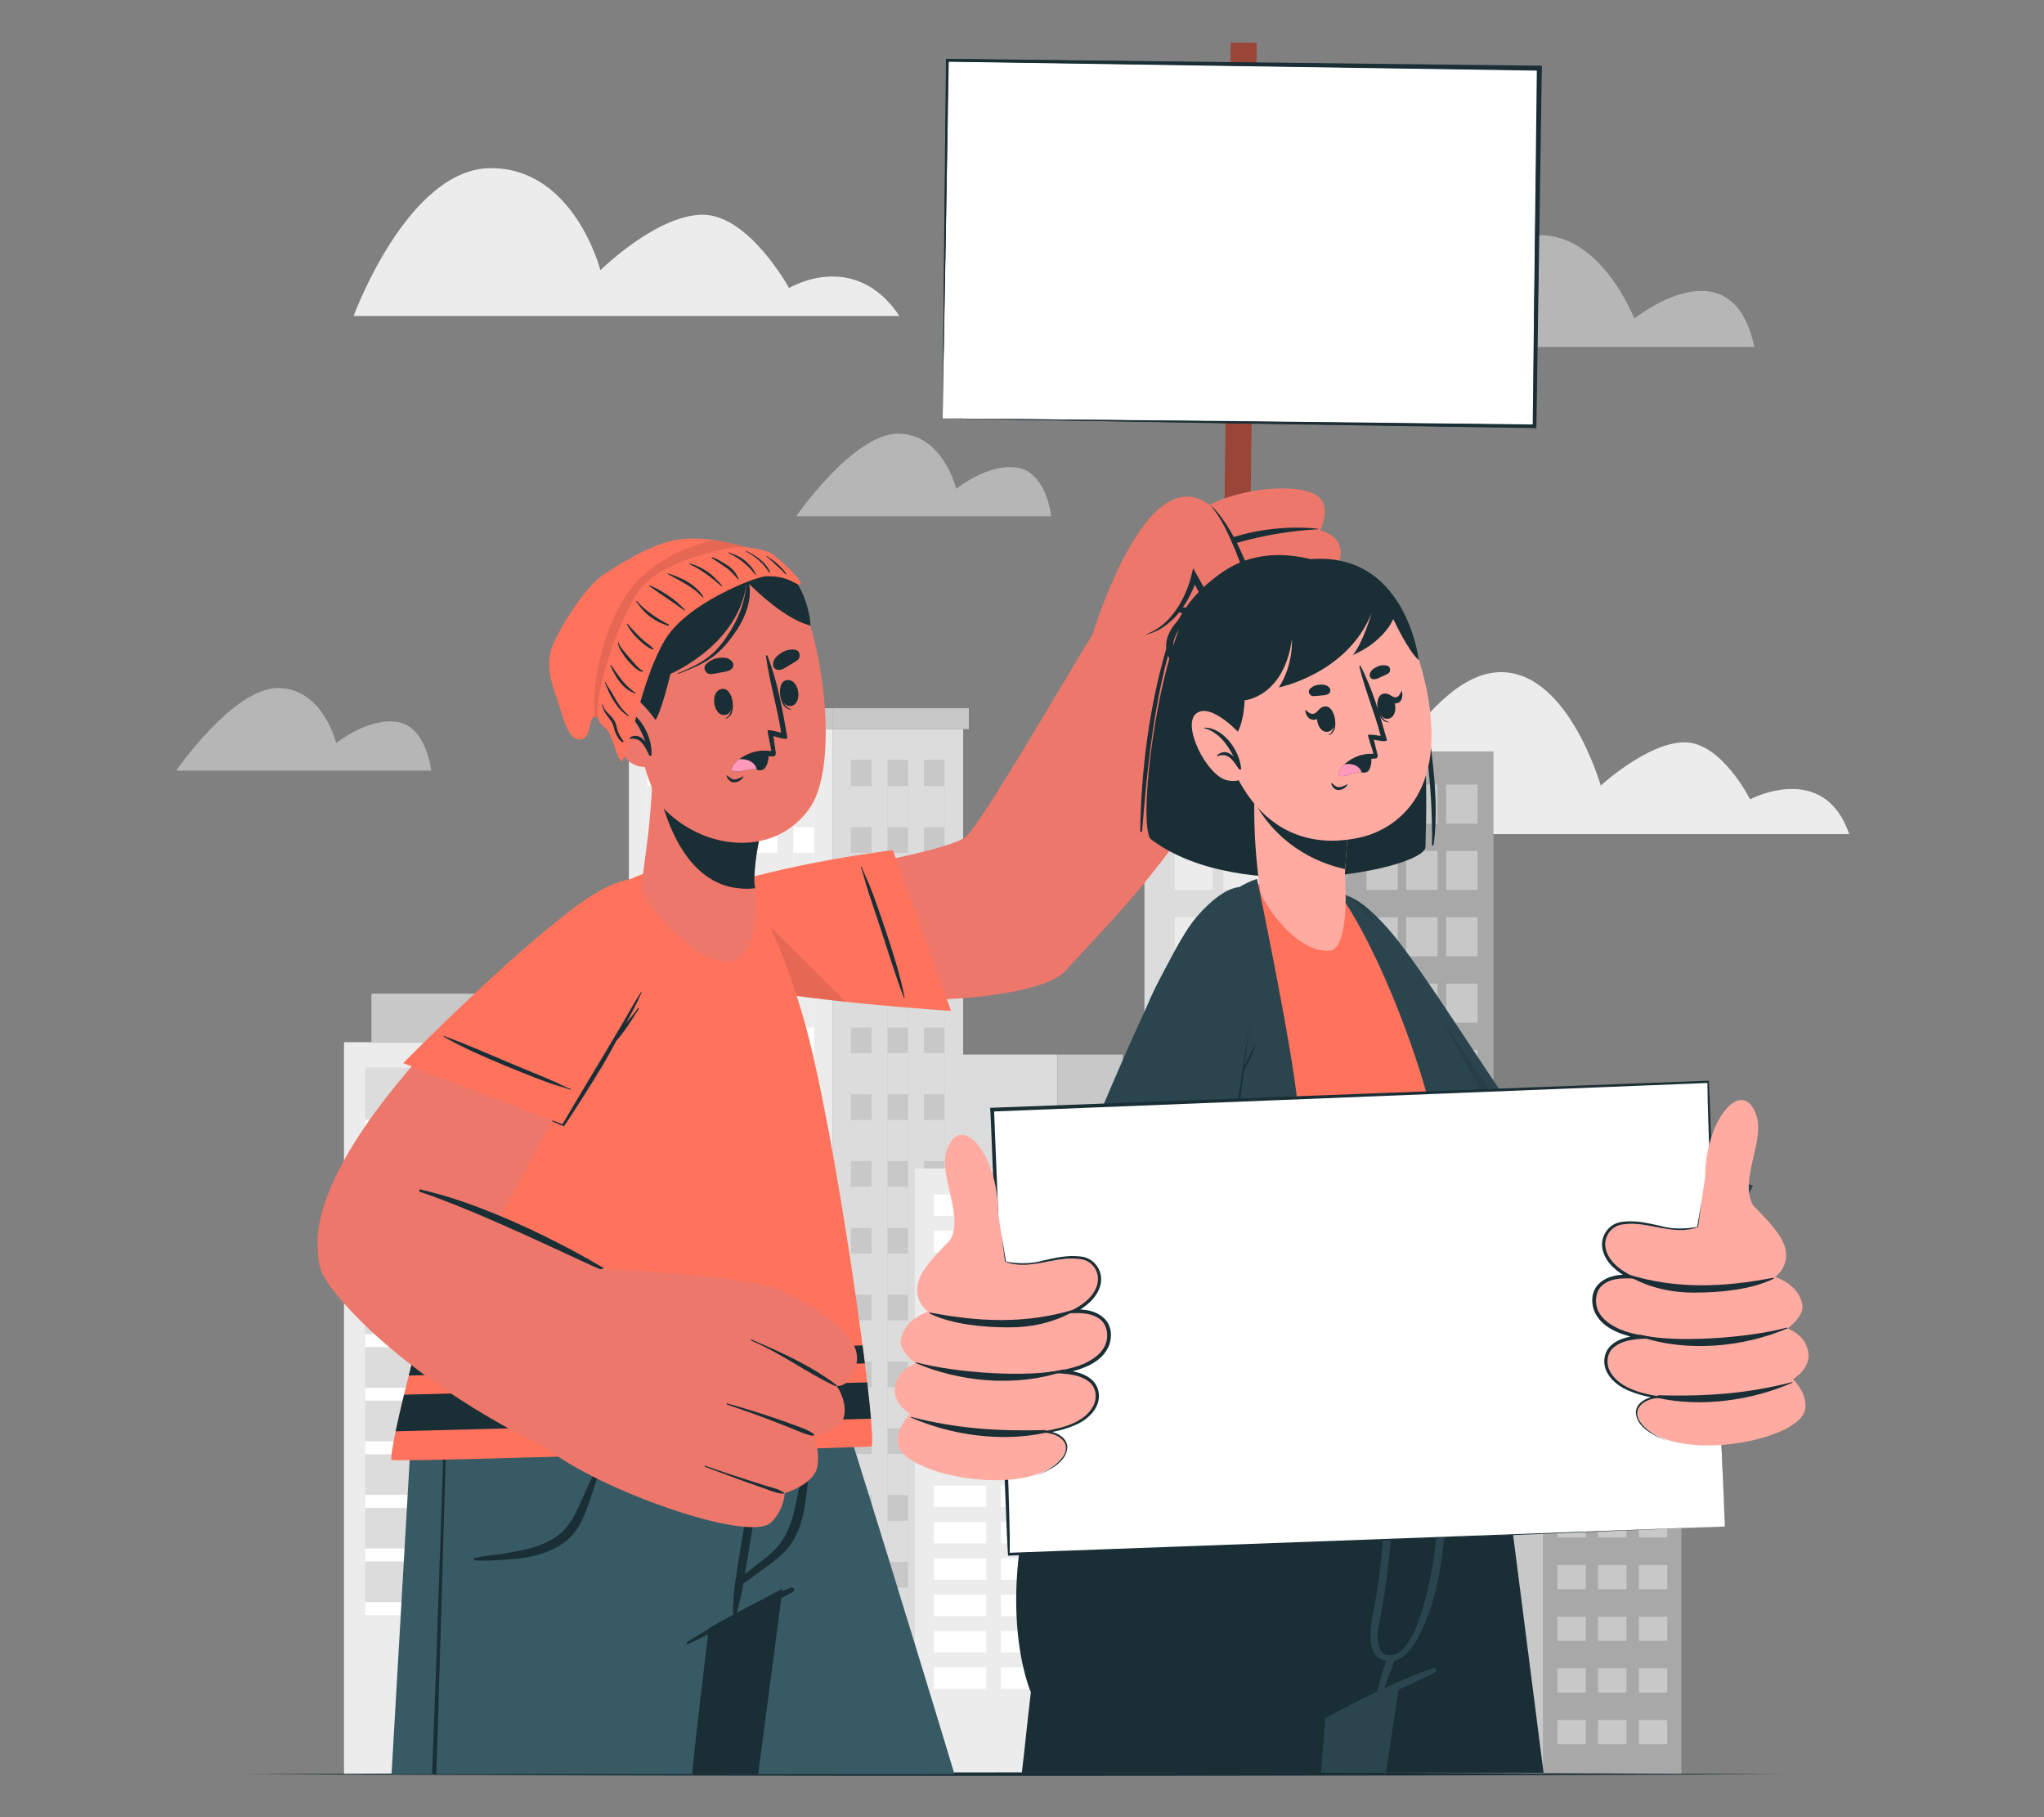
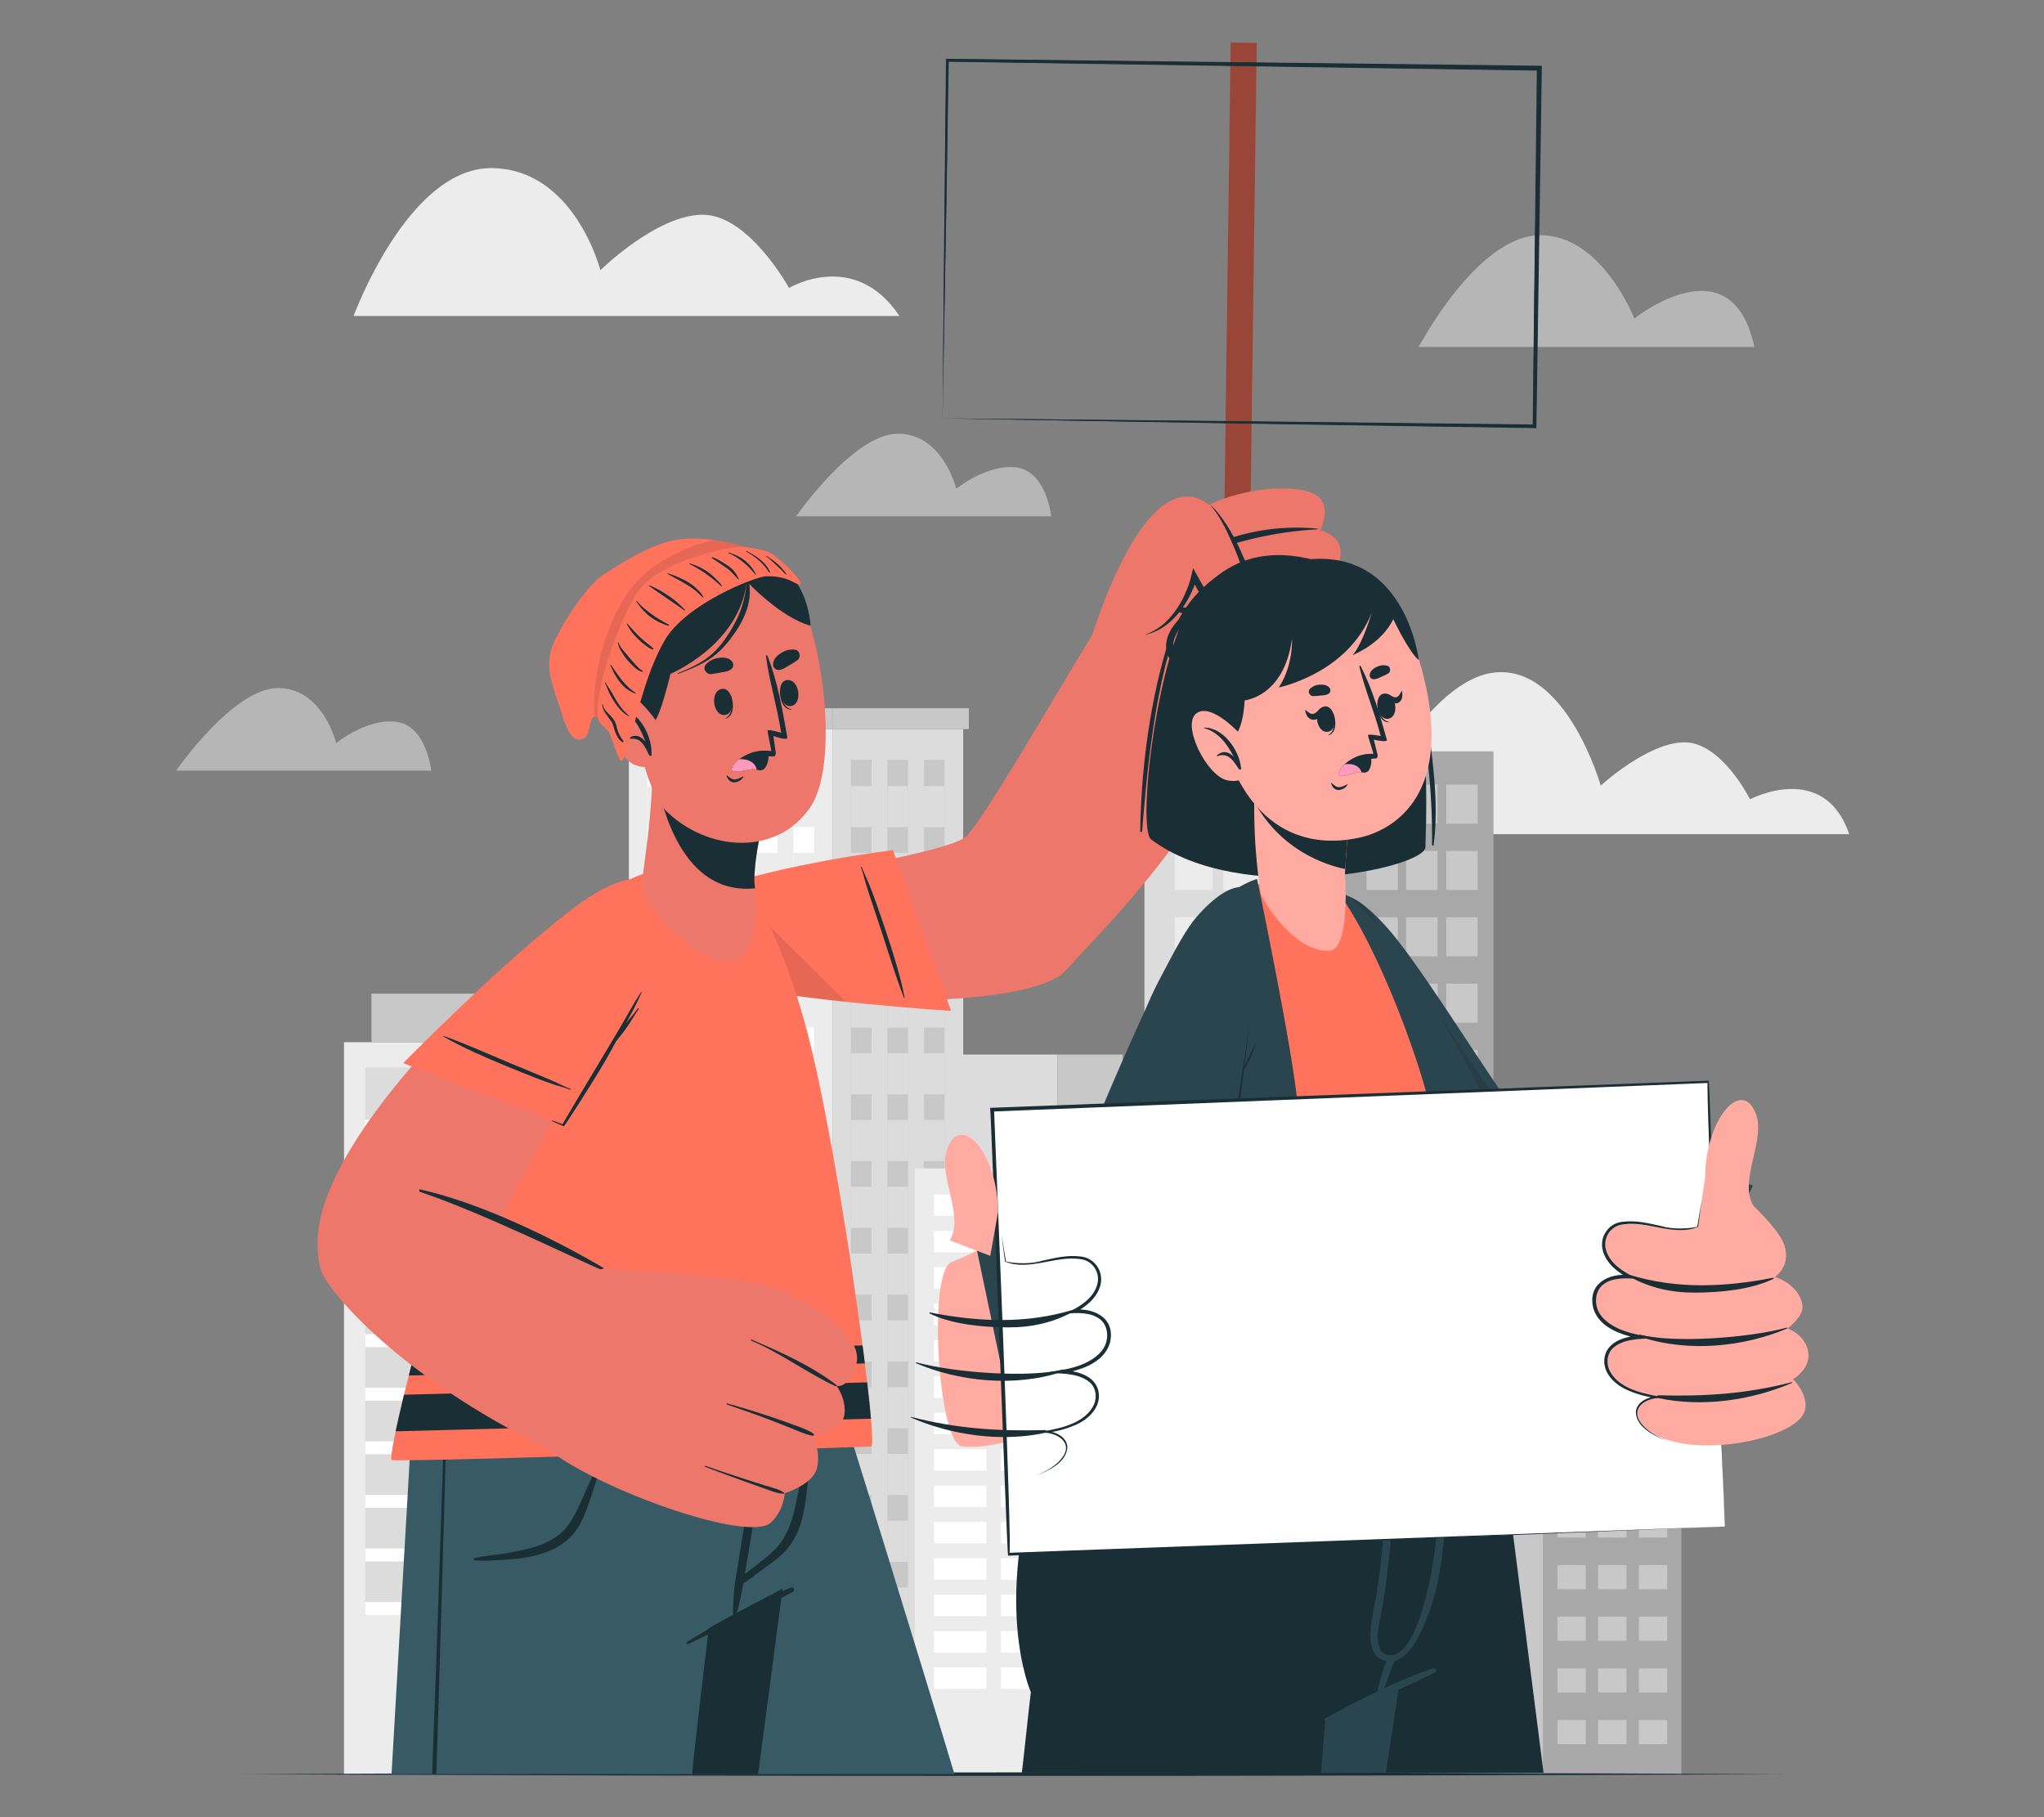
<svg xmlns="http://www.w3.org/2000/svg" id="Layer_2" data-name="Layer 2" viewBox="0 0 540 480">
  <rect x="0" y="0" width="540" height="480" fill="#808080" stroke="none" />
  <defs>
    <style>
      .cls-1 {
        fill: #dcdcdc;
      }

      .cls-1, .cls-2, .cls-3, .cls-4, .cls-5, .cls-6, .cls-7, .cls-8, .cls-9, .cls-10, .cls-11, .cls-12, .cls-13, .cls-14, .cls-15, .cls-16 {
        stroke-width: 0px;
      }

      .cls-2 {
        fill: #ff735d;
      }

      .cls-3 {
        fill: #c8c8c8;
      }

      .cls-4 {
        opacity: .4;
      }

      .cls-5 {
        fill: #375a64;
      }

      .cls-6, .cls-9 {
        fill: #ececec;
      }

      .cls-7 {
        fill: #ed776a;
      }

      .cls-8 {
        fill: #2b454e;
      }

      .cls-9 {
        opacity: .5;
      }

      .cls-10 {
        fill: none;
      }

      .cls-11 {
        fill: #ff9abd;
      }

      .cls-12 {
        fill: #1a2e35;
      }

      .cls-13 {
        fill: #fff;
      }

      .cls-14 {
        fill: #ffaba1;
      }

      .cls-15 {
        fill: #a8a8a8;
      }

      .cls-16 {
        opacity: .1;
      }
    </style>
  </defs>
  <g id="Layer_2-2" data-name="Layer 2">
    <g>
      <rect class="cls-10" width="540" height="480" />
      <g>
        <g>
          <path class="cls-6" d="m237.62,83.46H93.42s14.3-39.05,36.3-39.05,28.9,26.96,28.9,26.96c0,0,14.85-14.65,27.04-14.65s22.8,19.35,22.8,19.35c0,0,17.23-10.41,29.16,7.39Z" />
          <path class="cls-9" d="m277.73,136.38h-67.39s15.06-21.82,26.92-21.82,15.37,14.54,15.37,14.54c0,0,8.37-6.79,16.13-5.58,7.76,1.21,8.97,12.85,8.97,12.85Z" />
          <path class="cls-9" d="m113.92,203.56H46.53s15.06-21.82,26.92-21.82,15.37,14.54,15.37,14.54c0,0,8.37-6.79,16.13-5.58,7.76,1.21,8.97,12.85,8.97,12.85Z" />
          <path class="cls-6" d="m488.53,220.33h-131.26s17.98-40.13,37.2-42.64c19.23-2.51,28.43,29.82,28.43,29.82,0,0,12.4-11.43,22.16-11.43s17.28,15.05,17.28,15.05c0,0,19.51-10.31,26.2,9.2Z" />
          <path class="cls-9" d="m463.48,91.64h-88.67s15.23-29.08,31.75-29.5c16.52-.42,25.21,22,25.21,22,0,0,25.7-20.63,31.71,7.49Z" />
        </g>
        <g>
          <g>
            <g>
              <rect class="cls-1" x="302.35" y="198.47" width="51.56" height="270.27" />
              <g>
                <rect class="cls-6" x="310.35" y="207.25" width="10.02" height="10.32" />
                <rect class="cls-6" x="323.17" y="207.25" width="10.02" height="10.32" />
                <rect class="cls-6" x="310.35" y="224.77" width="10.02" height="10.32" />
                <rect class="cls-6" x="323.17" y="224.77" width="10.02" height="10.32" />
                <rect class="cls-6" x="310.35" y="242.29" width="10.02" height="10.32" />
                <rect class="cls-6" x="323.17" y="242.29" width="10.02" height="10.32" />
                <rect class="cls-6" x="310.35" y="259.81" width="10.02" height="10.32" />
                <rect class="cls-6" x="323.17" y="259.81" width="10.02" height="10.32" />
                <rect class="cls-6" x="310.35" y="277.33" width="10.02" height="10.32" />
                <rect class="cls-6" x="323.17" y="277.33" width="10.02" height="10.32" />
                <rect class="cls-6" x="310.35" y="294.85" width="10.02" height="10.32" />
                <rect class="cls-6" x="323.17" y="294.85" width="10.02" height="10.32" />
                <rect class="cls-6" x="310.35" y="312.37" width="10.02" height="10.32" />
                <rect class="cls-6" x="323.17" y="312.37" width="10.02" height="10.32" />
                <rect class="cls-6" x="310.35" y="329.9" width="10.02" height="10.32" />
                <rect class="cls-6" x="323.17" y="329.9" width="10.02" height="10.32" />
                <rect class="cls-6" x="310.35" y="347.42" width="10.02" height="10.32" />
                <rect class="cls-6" x="323.17" y="347.42" width="10.02" height="10.32" />
                <rect class="cls-6" x="310.35" y="364.94" width="10.02" height="10.32" />
                <rect class="cls-6" x="323.17" y="364.94" width="10.02" height="10.32" />
                <rect class="cls-6" x="310.35" y="382.46" width="10.02" height="10.32" />
                <rect class="cls-6" x="323.17" y="382.46" width="10.02" height="10.32" />
                <rect class="cls-6" x="310.35" y="399.98" width="10.02" height="10.32" />
                <rect class="cls-6" x="323.17" y="399.98" width="10.02" height="10.32" />
                <rect class="cls-6" x="310.35" y="417.5" width="10.02" height="10.32" />
                <rect class="cls-6" x="323.17" y="417.5" width="10.02" height="10.32" />
                <rect class="cls-6" x="310.35" y="435.02" width="10.02" height="10.32" />
                <rect class="cls-6" x="335.88" y="435.02" width="10.02" height="10.32" transform="translate(681.78 880.36) rotate(180)" />
                <rect class="cls-6" x="335.88" y="417.5" width="10.02" height="10.32" transform="translate(681.78 845.32) rotate(180)" />
                <rect class="cls-6" x="335.88" y="399.98" width="10.02" height="10.32" transform="translate(681.78 810.28) rotate(180)" />
                <rect class="cls-6" x="335.88" y="382.46" width="10.02" height="10.32" transform="translate(681.78 775.23) rotate(180)" />
                <rect class="cls-6" x="335.88" y="364.94" width="10.02" height="10.32" transform="translate(681.78 740.19) rotate(180)" />
                <rect class="cls-6" x="335.88" y="347.42" width="10.02" height="10.32" transform="translate(681.78 705.15) rotate(180)" />
                <rect class="cls-6" x="335.88" y="329.9" width="10.02" height="10.32" transform="translate(681.78 670.11) rotate(180)" />
                <rect class="cls-6" x="335.88" y="312.37" width="10.02" height="10.32" transform="translate(681.78 635.07) rotate(180)" />
                <rect class="cls-6" x="335.88" y="294.85" width="10.02" height="10.32" transform="translate(681.78 600.03) rotate(180)" />
                <rect class="cls-6" x="335.88" y="277.33" width="10.02" height="10.32" transform="translate(681.78 564.99) rotate(180)" />
                <rect class="cls-6" x="335.88" y="259.81" width="10.02" height="10.32" transform="translate(681.78 529.94) rotate(180)" />
                <rect class="cls-6" x="335.88" y="242.29" width="10.02" height="10.32" transform="translate(681.78 494.9) rotate(180)" />
                <rect class="cls-6" x="335.88" y="224.77" width="10.02" height="10.32" transform="translate(681.78 459.86) rotate(180)" />
                <rect class="cls-6" x="335.88" y="207.25" width="10.02" height="10.32" transform="translate(681.78 424.82) rotate(180)" />
                <rect class="cls-6" x="323.17" y="435.02" width="10.02" height="10.32" />
              </g>
            </g>
            <g>
              <rect class="cls-15" x="353.91" y="198.47" width="40.65" height="270.27" />
              <g>
                <rect class="cls-3" x="382.09" y="435.02" width="8.28" height="10.32" transform="translate(772.45 880.36) rotate(180)" />
                <rect class="cls-3" x="371.5" y="435.02" width="8.28" height="10.32" transform="translate(751.28 880.36) rotate(180)" />
                <rect class="cls-3" x="382.09" y="417.5" width="8.28" height="10.32" transform="translate(772.45 845.32) rotate(180)" />
                <rect class="cls-3" x="371.5" y="417.5" width="8.28" height="10.32" transform="translate(751.28 845.32) rotate(180)" />
                <rect class="cls-3" x="382.09" y="399.98" width="8.28" height="10.32" transform="translate(772.45 810.28) rotate(180)" />
                <rect class="cls-3" x="371.5" y="399.98" width="8.28" height="10.32" transform="translate(751.28 810.28) rotate(180)" />
                <rect class="cls-3" x="382.09" y="382.46" width="8.28" height="10.32" transform="translate(772.45 775.23) rotate(180)" />
                <rect class="cls-3" x="371.5" y="382.46" width="8.28" height="10.32" transform="translate(751.28 775.23) rotate(180)" />
                <rect class="cls-3" x="382.09" y="364.94" width="8.28" height="10.32" transform="translate(772.45 740.19) rotate(180)" />
                <rect class="cls-3" x="371.5" y="364.94" width="8.28" height="10.32" transform="translate(751.28 740.19) rotate(180)" />
                <rect class="cls-3" x="382.09" y="347.42" width="8.28" height="10.32" transform="translate(772.45 705.15) rotate(180)" />
                <rect class="cls-3" x="371.5" y="347.42" width="8.28" height="10.32" transform="translate(751.28 705.15) rotate(180)" />
                <rect class="cls-3" x="382.09" y="329.9" width="8.28" height="10.32" transform="translate(772.45 670.11) rotate(180)" />
                <rect class="cls-3" x="371.5" y="329.9" width="8.28" height="10.32" transform="translate(751.28 670.11) rotate(180)" />
                <rect class="cls-3" x="382.09" y="312.37" width="8.28" height="10.32" transform="translate(772.45 635.07) rotate(180)" />
                <rect class="cls-3" x="371.5" y="312.37" width="8.28" height="10.32" transform="translate(751.28 635.07) rotate(180)" />
                <rect class="cls-3" x="382.09" y="294.85" width="8.28" height="10.32" transform="translate(772.45 600.03) rotate(180)" />
                <rect class="cls-3" x="371.5" y="294.85" width="8.28" height="10.32" transform="translate(751.28 600.03) rotate(180)" />
                <rect class="cls-3" x="382.09" y="277.33" width="8.28" height="10.32" transform="translate(772.45 564.99) rotate(180)" />
                <rect class="cls-3" x="371.5" y="277.33" width="8.28" height="10.32" transform="translate(751.28 564.99) rotate(180)" />
                <rect class="cls-3" x="382.09" y="259.81" width="8.28" height="10.32" transform="translate(772.45 529.94) rotate(180)" />
                <rect class="cls-3" x="371.5" y="259.81" width="8.28" height="10.32" transform="translate(751.28 529.94) rotate(180)" />
                <rect class="cls-3" x="382.09" y="242.29" width="8.28" height="10.32" transform="translate(772.45 494.9) rotate(180)" />
                <rect class="cls-3" x="371.5" y="242.29" width="8.28" height="10.32" transform="translate(751.28 494.9) rotate(180)" />
                <rect class="cls-3" x="382.09" y="224.77" width="8.28" height="10.32" transform="translate(772.45 459.86) rotate(180)" />
                <rect class="cls-3" x="371.5" y="224.77" width="8.28" height="10.32" transform="translate(751.28 459.86) rotate(180)" />
                <rect class="cls-3" x="382.09" y="207.25" width="8.28" height="10.32" transform="translate(772.45 424.82) rotate(180)" />
                <rect class="cls-3" x="361.01" y="207.25" width="8.28" height="10.32" />
                <rect class="cls-3" x="361.01" y="224.77" width="8.28" height="10.32" />
                <rect class="cls-3" x="361.01" y="242.29" width="8.28" height="10.32" />
                <rect class="cls-3" x="361.01" y="259.81" width="8.28" height="10.32" />
                <rect class="cls-3" x="361.01" y="277.33" width="8.28" height="10.32" />
                <rect class="cls-3" x="361.01" y="294.85" width="8.28" height="10.32" />
                <rect class="cls-3" x="361.01" y="312.37" width="8.28" height="10.32" />
                <rect class="cls-3" x="361.01" y="329.9" width="8.28" height="10.32" />
                <rect class="cls-3" x="361.01" y="347.42" width="8.28" height="10.32" />
                <rect class="cls-3" x="361.01" y="364.94" width="8.28" height="10.32" />
                <rect class="cls-3" x="361.01" y="382.46" width="8.28" height="10.32" />
                <rect class="cls-3" x="361.01" y="399.98" width="8.28" height="10.32" />
                <rect class="cls-3" x="361.01" y="417.5" width="8.28" height="10.32" />
                <rect class="cls-3" x="361.01" y="435.02" width="8.28" height="10.32" />
                <rect class="cls-3" x="371.5" y="207.25" width="8.28" height="10.32" transform="translate(751.28 424.82) rotate(180)" />
              </g>
            </g>
          </g>
          <g>
            <g>
              <rect class="cls-6" x="166.15" y="192.57" width="53.79" height="276.17" />
              <rect class="cls-3" x="164.86" y="187.07" width="55.08" height="5.5" />
              <g>
                <rect class="cls-13" x="171.01" y="200.68" width="5.45" height="268.06" />
                <rect class="cls-13" x="180.66" y="200.68" width="5.45" height="268.06" />
                <rect class="cls-13" x="190.32" y="200.68" width="5.45" height="268.06" />
                <rect class="cls-13" x="199.97" y="200.68" width="5.45" height="268.06" />
                <rect class="cls-13" x="209.62" y="200.68" width="5.45" height="268.06" />
                <g>
                  <rect class="cls-6" x="171.01" y="207.63" width="5.45" height="10.86" />
                  <rect class="cls-6" x="180.66" y="207.63" width="5.45" height="10.86" />
                  <rect class="cls-6" x="190.32" y="207.63" width="5.45" height="10.86" />
                  <rect class="cls-6" x="199.97" y="207.63" width="5.45" height="10.86" />
                  <rect class="cls-6" x="209.62" y="207.63" width="5.45" height="10.86" />
                </g>
                <g>
                  <rect class="cls-6" x="171.01" y="225.27" width="5.45" height="10.86" />
                  <rect class="cls-6" x="180.66" y="225.27" width="5.45" height="10.86" />
                  <rect class="cls-6" x="190.32" y="225.27" width="5.45" height="10.86" />
                  <rect class="cls-6" x="199.97" y="225.27" width="5.45" height="10.86" />
                  <rect class="cls-6" x="209.62" y="225.27" width="5.45" height="10.86" />
                </g>
                <g>
                  <rect class="cls-6" x="171.01" y="242.91" width="5.45" height="10.86" />
                  <rect class="cls-6" x="180.66" y="242.91" width="5.45" height="10.86" />
                  <rect class="cls-6" x="190.32" y="242.91" width="5.45" height="10.86" />
                  <rect class="cls-6" x="199.97" y="242.91" width="5.45" height="10.86" />
                  <rect class="cls-6" x="209.62" y="242.91" width="5.45" height="10.86" />
                </g>
                <g>
                  <rect class="cls-6" x="171.01" y="260.56" width="5.45" height="10.86" />
                  <rect class="cls-6" x="180.66" y="260.56" width="5.45" height="10.86" />
                  <rect class="cls-6" x="190.32" y="260.56" width="5.45" height="10.86" />
                  <rect class="cls-6" x="199.97" y="260.56" width="5.45" height="10.86" />
                  <rect class="cls-6" x="209.62" y="260.56" width="5.45" height="10.86" />
                </g>
                <g>
                  <rect class="cls-6" x="171.01" y="278.2" width="5.45" height="10.86" />
                  <rect class="cls-6" x="180.66" y="278.2" width="5.45" height="10.86" />
                  <rect class="cls-6" x="190.32" y="278.2" width="5.45" height="10.86" />
                  <rect class="cls-6" x="199.97" y="278.2" width="5.45" height="10.86" />
                  <rect class="cls-6" x="209.62" y="278.2" width="5.45" height="10.86" />
                </g>
                <g>
                  <rect class="cls-6" x="171.01" y="295.84" width="5.45" height="10.86" />
                  <rect class="cls-6" x="180.66" y="295.84" width="5.45" height="10.86" />
                  <rect class="cls-6" x="190.32" y="295.84" width="5.45" height="10.86" />
                  <rect class="cls-6" x="199.97" y="295.84" width="5.45" height="10.86" />
                  <rect class="cls-6" x="209.62" y="295.84" width="5.45" height="10.86" />
                </g>
                <g>
                  <rect class="cls-6" x="171.01" y="313.49" width="5.45" height="10.86" />
                  <rect class="cls-6" x="180.66" y="313.49" width="5.45" height="10.86" />
                  <rect class="cls-6" x="190.32" y="313.49" width="5.45" height="10.86" />
                  <rect class="cls-6" x="199.97" y="313.49" width="5.45" height="10.86" />
                  <rect class="cls-6" x="209.62" y="313.49" width="5.45" height="10.86" />
                </g>
                <g>
                  <rect class="cls-6" x="171.01" y="331.13" width="5.45" height="10.86" />
                  <rect class="cls-6" x="180.66" y="331.13" width="5.45" height="10.86" />
                  <rect class="cls-6" x="190.32" y="331.13" width="5.45" height="10.86" />
                  <rect class="cls-6" x="199.97" y="331.13" width="5.45" height="10.86" />
                  <rect class="cls-6" x="209.62" y="331.13" width="5.45" height="10.86" />
                </g>
                <g>
                  <rect class="cls-6" x="171.01" y="348.77" width="5.45" height="10.86" />
                  <rect class="cls-6" x="180.66" y="348.77" width="5.45" height="10.86" />
                  <rect class="cls-6" x="190.32" y="348.77" width="5.45" height="10.86" />
                  <rect class="cls-6" x="199.97" y="348.77" width="5.45" height="10.86" />
                  <rect class="cls-6" x="209.62" y="348.77" width="5.45" height="10.86" />
                </g>
                <g>
                  <rect class="cls-6" x="171.01" y="366.42" width="5.45" height="10.86" />
                  <rect class="cls-6" x="180.66" y="366.42" width="5.45" height="10.86" />
                  <rect class="cls-6" x="190.32" y="366.42" width="5.45" height="10.86" />
                  <rect class="cls-6" x="199.97" y="366.42" width="5.45" height="10.86" />
                  <rect class="cls-6" x="209.62" y="366.42" width="5.45" height="10.86" />
                </g>
                <g>
                  <rect class="cls-6" x="171.01" y="384.06" width="5.45" height="10.86" />
                  <rect class="cls-6" x="180.66" y="384.06" width="5.45" height="10.86" />
                  <rect class="cls-6" x="190.32" y="384.06" width="5.45" height="10.86" />
                  <rect class="cls-6" x="199.97" y="384.06" width="5.45" height="10.86" />
                  <rect class="cls-6" x="209.62" y="384.06" width="5.45" height="10.86" />
                </g>
                <g>
                  <rect class="cls-6" x="171.01" y="401.7" width="5.45" height="10.86" />
                  <rect class="cls-6" x="180.66" y="401.7" width="5.45" height="10.86" />
                  <rect class="cls-6" x="190.32" y="401.7" width="5.45" height="10.86" />
                  <rect class="cls-6" x="199.97" y="401.7" width="5.45" height="10.86" />
                  <rect class="cls-6" x="209.62" y="401.7" width="5.45" height="10.86" />
                </g>
                <g>
                  <rect class="cls-6" x="171.01" y="419.35" width="5.45" height="10.86" />
                  <rect class="cls-6" x="180.66" y="419.35" width="5.45" height="10.86" />
                  <rect class="cls-6" x="190.32" y="419.35" width="5.45" height="10.86" />
                  <rect class="cls-6" x="199.97" y="419.35" width="5.45" height="10.86" />
                  <rect class="cls-6" x="209.62" y="419.35" width="5.45" height="10.86" />
                </g>
                <g>
                  <rect class="cls-6" x="171.01" y="436.99" width="5.45" height="31.75" />
                  <rect class="cls-6" x="180.66" y="436.99" width="5.45" height="31.75" />
                  <rect class="cls-6" x="190.32" y="436.99" width="5.45" height="31.75" />
                  <rect class="cls-6" x="199.97" y="436.99" width="5.45" height="31.75" />
                  <rect class="cls-6" x="209.62" y="436.99" width="5.45" height="31.75" />
                </g>
              </g>
            </g>
            <g>
              <rect class="cls-1" x="219.93" y="192.57" width="34.53" height="276.17" />
              <rect class="cls-3" x="219.93" y="187.07" width="36.03" height="5.5" />
              <g>
                <rect class="cls-3" x="224.8" y="200.68" width="5.45" height="268.06" />
                <rect class="cls-3" x="234.45" y="200.68" width="5.45" height="268.06" />
                <rect class="cls-3" x="244.1" y="200.68" width="5.45" height="268.06" />
                <g>
                  <rect class="cls-1" x="224.8" y="207.63" width="5.45" height="10.86" />
                  <rect class="cls-1" x="234.45" y="207.63" width="5.45" height="10.86" />
                  <rect class="cls-1" x="244.1" y="207.63" width="5.45" height="10.86" />
                </g>
                <g>
                  <rect class="cls-1" x="224.8" y="225.27" width="5.45" height="10.86" />
                  <rect class="cls-1" x="234.45" y="225.27" width="5.45" height="10.86" />
                  <rect class="cls-1" x="244.1" y="225.27" width="5.45" height="10.86" />
                </g>
                <g>
                  <rect class="cls-1" x="224.8" y="242.91" width="5.45" height="10.86" />
                  <rect class="cls-1" x="234.45" y="242.91" width="5.45" height="10.86" />
                  <rect class="cls-1" x="244.1" y="242.91" width="5.45" height="10.86" />
                </g>
                <g>
                  <rect class="cls-1" x="224.8" y="260.56" width="5.45" height="10.86" />
                  <rect class="cls-1" x="234.45" y="260.56" width="5.45" height="10.86" />
                  <rect class="cls-1" x="244.1" y="260.56" width="5.45" height="10.86" />
                </g>
                <g>
                  <rect class="cls-1" x="224.8" y="278.2" width="5.45" height="10.86" />
                  <rect class="cls-1" x="234.45" y="278.2" width="5.45" height="10.86" />
                  <rect class="cls-1" x="244.1" y="278.2" width="5.45" height="10.86" />
                </g>
                <g>
                  <rect class="cls-1" x="224.8" y="295.84" width="5.45" height="10.86" />
                  <rect class="cls-1" x="234.45" y="295.84" width="5.45" height="10.86" />
                  <rect class="cls-1" x="244.1" y="295.84" width="5.45" height="10.86" />
                </g>
                <g>
                  <rect class="cls-1" x="224.8" y="313.49" width="5.45" height="10.86" />
                  <rect class="cls-1" x="234.45" y="313.49" width="5.45" height="10.86" />
                  <rect class="cls-1" x="244.1" y="313.49" width="5.45" height="10.86" />
                </g>
                <g>
                  <rect class="cls-1" x="224.8" y="331.13" width="5.45" height="10.86" />
                  <rect class="cls-1" x="234.45" y="331.13" width="5.45" height="10.86" />
                  <rect class="cls-1" x="244.1" y="331.13" width="5.45" height="10.86" />
                </g>
                <g>
                  <rect class="cls-1" x="224.8" y="348.77" width="5.45" height="10.86" />
                  <rect class="cls-1" x="234.45" y="348.77" width="5.45" height="10.86" />
                  <rect class="cls-1" x="244.1" y="348.77" width="5.45" height="10.86" />
                </g>
                <g>
                  <rect class="cls-1" x="224.8" y="366.42" width="5.45" height="10.86" />
                  <rect class="cls-1" x="234.45" y="366.42" width="5.45" height="10.86" />
                  <rect class="cls-1" x="244.1" y="366.42" width="5.45" height="10.86" />
                </g>
                <g>
                  <rect class="cls-1" x="224.8" y="384.06" width="5.45" height="10.86" />
                  <rect class="cls-1" x="234.45" y="384.06" width="5.45" height="10.86" />
                  <rect class="cls-1" x="244.1" y="384.06" width="5.45" height="10.86" />
                </g>
                <g>
                  <rect class="cls-1" x="224.8" y="401.7" width="5.45" height="10.86" />
                  <rect class="cls-1" x="234.45" y="401.7" width="5.45" height="10.86" />
                  <rect class="cls-1" x="244.1" y="401.7" width="5.45" height="10.86" />
                </g>
                <g>
                  <rect class="cls-1" x="224.8" y="419.35" width="5.45" height="10.86" />
                  <rect class="cls-1" x="234.45" y="419.35" width="5.45" height="10.86" />
                  <rect class="cls-1" x="244.1" y="419.35" width="5.45" height="10.86" />
                </g>
                <g>
                  <rect class="cls-1" x="224.8" y="436.99" width="5.45" height="31.75" />
                  <rect class="cls-1" x="234.45" y="436.99" width="5.45" height="31.75" />
                  <rect class="cls-1" x="244.1" y="436.99" width="5.45" height="31.75" />
                </g>
              </g>
            </g>
          </g>
          <g>
            <g>
              <rect class="cls-6" x="90.88" y="275.29" width="51.01" height="193.45" />
              <rect class="cls-3" x="98.13" y="262.46" width="43.75" height="12.83" />
              <g>
                <rect class="cls-1" x="96.47" y="281.98" width="39.82" height="144.62" />
                <g>
                  <rect class="cls-13" x="96.47" y="295.78" width="39.82" height="3.42" />
                  <rect class="cls-13" x="96.47" y="309.94" width="39.82" height="3.42" />
                  <rect class="cls-13" x="96.47" y="324.1" width="39.82" height="3.42" />
                  <rect class="cls-13" x="96.47" y="338.25" width="39.82" height="3.42" />
                  <rect class="cls-13" x="96.47" y="352.41" width="39.82" height="3.42" />
                  <rect class="cls-13" x="96.47" y="366.56" width="39.82" height="3.42" />
                  <rect class="cls-13" x="96.47" y="380.72" width="39.82" height="3.42" />
                  <rect class="cls-13" x="96.47" y="394.87" width="39.82" height="3.42" />
                  <rect class="cls-13" x="96.47" y="409.03" width="39.82" height="3.42" />
                  <rect class="cls-13" x="96.47" y="423.19" width="39.82" height="3.42" />
                </g>
              </g>
            </g>
            <g>
              <rect class="cls-1" x="141.89" y="275.29" width="31.95" height="193.45" />
              <rect class="cls-15" x="141.89" y="262.46" width="27.16" height="12.83" />
              <g>
                <rect class="cls-3" x="146.29" y="281.98" width="24.57" height="144.62" />
                <g>
                  <rect class="cls-13" x="146.29" y="295.78" width="24.57" height="3.42" />
                  <rect class="cls-13" x="146.29" y="309.94" width="24.57" height="3.42" />
                  <rect class="cls-13" x="146.29" y="324.1" width="24.57" height="3.42" />
                  <rect class="cls-13" x="146.29" y="338.25" width="24.57" height="3.42" />
                  <rect class="cls-13" x="146.29" y="352.41" width="24.57" height="3.42" />
                  <rect class="cls-13" x="146.29" y="366.56" width="24.57" height="3.42" />
                  <rect class="cls-13" x="146.29" y="380.72" width="24.57" height="3.42" />
                  <rect class="cls-13" x="146.29" y="394.87" width="24.57" height="3.42" />
                  <rect class="cls-13" x="146.29" y="409.03" width="24.57" height="3.42" />
                  <rect class="cls-13" x="146.29" y="423.19" width="24.57" height="3.42" />
                </g>
              </g>
            </g>
          </g>
          <g>
            <rect class="cls-1" x="252.13" y="278.55" width="27.24" height="32.18" />
            <rect class="cls-3" x="279.38" y="278.55" width="17.27" height="33.36" />
            <rect class="cls-1" x="280.66" y="292.76" width="17.14" height="19.15" />
            <rect class="cls-3" x="297.8" y="292.76" width="10.69" height="19.15" />
            <g>
              <rect class="cls-6" x="241.68" y="308.64" width="44.05" height="160.1" />
              <g>
                <rect class="cls-13" x="246.72" y="315.52" width="13.85" height="5.66" />
                <rect class="cls-13" x="264.44" y="315.52" width="13.85" height="5.66" />
                <rect class="cls-13" x="246.72" y="325.13" width="13.85" height="5.66" />
                <rect class="cls-13" x="264.44" y="325.13" width="13.85" height="5.66" />
                <rect class="cls-13" x="246.72" y="334.74" width="13.85" height="5.66" />
                <rect class="cls-13" x="264.44" y="334.74" width="13.85" height="5.66" />
                <rect class="cls-13" x="246.72" y="344.35" width="13.85" height="5.66" />
                <rect class="cls-13" x="264.44" y="344.35" width="13.85" height="5.66" />
                <rect class="cls-13" x="246.72" y="353.96" width="13.85" height="5.66" />
                <rect class="cls-13" x="264.44" y="353.96" width="13.85" height="5.66" />
                <rect class="cls-13" x="246.72" y="363.57" width="13.85" height="5.66" />
                <rect class="cls-13" x="264.44" y="363.57" width="13.85" height="5.66" />
                <rect class="cls-13" x="246.72" y="373.18" width="13.85" height="5.66" />
                <rect class="cls-13" x="264.44" y="373.18" width="13.85" height="5.66" />
                <rect class="cls-13" x="246.72" y="382.79" width="13.85" height="5.66" />
                <rect class="cls-13" x="264.44" y="382.79" width="13.85" height="5.66" />
                <rect class="cls-13" x="246.72" y="392.4" width="13.85" height="5.66" />
                <rect class="cls-13" x="264.44" y="392.4" width="13.85" height="5.66" />
                <rect class="cls-13" x="246.72" y="402.01" width="13.85" height="5.66" />
                <rect class="cls-13" x="264.44" y="402.01" width="13.85" height="5.66" />
                <rect class="cls-13" x="246.72" y="411.62" width="13.85" height="5.66" />
                <rect class="cls-13" x="264.44" y="411.62" width="13.85" height="5.66" />
                <rect class="cls-13" x="246.72" y="421.23" width="13.85" height="5.66" />
                <rect class="cls-13" x="264.44" y="421.23" width="13.85" height="5.66" />
                <rect class="cls-13" x="246.72" y="430.84" width="13.85" height="5.66" />
                <rect class="cls-13" x="264.44" y="430.84" width="13.85" height="5.66" />
                <rect class="cls-13" x="246.72" y="440.45" width="13.85" height="5.66" />
                <rect class="cls-13" x="264.44" y="440.45" width="13.85" height="5.66" />
              </g>
            </g>
            <g>
              <rect class="cls-3" x="285.74" y="308.64" width="35.7" height="160.1" />
              <g>
                <rect class="cls-6" x="306.48" y="440.45" width="11.37" height="5.66" transform="translate(624.34 886.56) rotate(180)" />
                <rect class="cls-6" x="291.93" y="440.45" width="11.37" height="5.66" transform="translate(595.24 886.56) rotate(180)" />
                <rect class="cls-6" x="306.48" y="430.84" width="11.37" height="5.66" transform="translate(624.34 867.34) rotate(180)" />
                <rect class="cls-6" x="291.93" y="430.84" width="11.37" height="5.66" transform="translate(595.24 867.34) rotate(180)" />
                <rect class="cls-6" x="306.48" y="421.23" width="11.37" height="5.66" transform="translate(624.34 848.12) rotate(180)" />
                <rect class="cls-6" x="291.93" y="421.23" width="11.37" height="5.66" transform="translate(595.24 848.12) rotate(180)" />
                <rect class="cls-6" x="306.48" y="411.62" width="11.37" height="5.66" transform="translate(624.34 828.9) rotate(180)" />
                <rect class="cls-6" x="291.93" y="411.62" width="11.37" height="5.66" transform="translate(595.24 828.9) rotate(180)" />
                <rect class="cls-6" x="306.48" y="402.01" width="11.37" height="5.66" transform="translate(624.34 809.68) rotate(180)" />
                <rect class="cls-6" x="291.93" y="402.01" width="11.37" height="5.66" transform="translate(595.24 809.68) rotate(180)" />
                <rect class="cls-6" x="306.48" y="392.4" width="11.37" height="5.66" transform="translate(624.34 790.46) rotate(180)" />
                <rect class="cls-6" x="291.93" y="392.4" width="11.37" height="5.66" transform="translate(595.24 790.46) rotate(180)" />
                <rect class="cls-6" x="306.48" y="382.79" width="11.37" height="5.66" transform="translate(624.34 771.24) rotate(180)" />
                <rect class="cls-6" x="291.93" y="382.79" width="11.37" height="5.66" transform="translate(595.24 771.24) rotate(180)" />
                <rect class="cls-6" x="306.48" y="373.18" width="11.37" height="5.66" transform="translate(624.34 752.02) rotate(180)" />
                <rect class="cls-6" x="291.93" y="373.18" width="11.37" height="5.66" transform="translate(595.24 752.02) rotate(180)" />
                <rect class="cls-6" x="306.48" y="363.57" width="11.37" height="5.66" transform="translate(624.34 732.8) rotate(180)" />
                <rect class="cls-6" x="291.93" y="363.57" width="11.37" height="5.66" transform="translate(595.24 732.8) rotate(180)" />
                <rect class="cls-6" x="306.48" y="353.96" width="11.37" height="5.66" transform="translate(624.34 713.58) rotate(180)" />
                <rect class="cls-6" x="291.93" y="353.96" width="11.37" height="5.66" transform="translate(595.24 713.58) rotate(180)" />
                <rect class="cls-6" x="306.48" y="344.35" width="11.37" height="5.66" transform="translate(624.34 694.36) rotate(180)" />
                <rect class="cls-6" x="291.93" y="344.35" width="11.37" height="5.66" transform="translate(595.24 694.36) rotate(180)" />
                <rect class="cls-6" x="306.48" y="334.74" width="11.37" height="5.66" transform="translate(624.34 675.14) rotate(180)" />
                <rect class="cls-6" x="291.93" y="334.74" width="11.37" height="5.66" transform="translate(595.24 675.14) rotate(180)" />
                <rect class="cls-6" x="306.48" y="325.13" width="11.37" height="5.66" transform="translate(624.34 655.92) rotate(180)" />
                <rect class="cls-6" x="291.93" y="325.13" width="11.37" height="5.66" transform="translate(595.24 655.92) rotate(180)" />
                <rect class="cls-6" x="306.48" y="315.52" width="11.37" height="5.66" transform="translate(624.34 636.7) rotate(180)" />
                <rect class="cls-6" x="291.93" y="315.52" width="11.37" height="5.66" transform="translate(595.24 636.7) rotate(180)" />
              </g>
            </g>
          </g>
          <g>
            <g>
              <rect class="cls-3" x="355.77" y="364.42" width="51.96" height="104.33" />
              <g>
                <rect class="cls-1" x="363.94" y="373.45" width="9.2" height="6.39" />
                <rect class="cls-1" x="363.94" y="387.1" width="9.2" height="6.39" />
                <rect class="cls-1" x="363.94" y="400.75" width="9.2" height="6.39" />
                <rect class="cls-1" x="363.94" y="414.4" width="9.2" height="6.39" />
                <rect class="cls-1" x="363.94" y="428.05" width="9.2" height="6.39" />
                <rect class="cls-1" x="363.94" y="441.71" width="9.2" height="6.39" />
                <rect class="cls-1" x="363.94" y="455.36" width="9.2" height="6.39" />
                <rect class="cls-1" x="377.17" y="373.45" width="9.2" height="6.39" />
                <rect class="cls-1" x="377.17" y="387.1" width="9.2" height="6.39" />
                <rect class="cls-1" x="377.17" y="400.75" width="9.2" height="6.39" />
                <rect class="cls-1" x="377.17" y="414.4" width="9.2" height="6.39" />
                <rect class="cls-1" x="377.17" y="428.05" width="9.2" height="6.39" />
                <rect class="cls-1" x="377.17" y="441.71" width="9.2" height="6.39" />
                <rect class="cls-1" x="377.17" y="455.36" width="9.2" height="6.39" />
                <rect class="cls-1" x="390.37" y="373.45" width="9.2" height="6.39" />
                <rect class="cls-1" x="390.37" y="387.1" width="9.2" height="6.39" />
                <rect class="cls-1" x="390.37" y="400.75" width="9.2" height="6.39" />
                <rect class="cls-1" x="390.37" y="414.4" width="9.2" height="6.39" />
                <rect class="cls-1" x="390.37" y="428.05" width="9.2" height="6.39" />
                <rect class="cls-1" x="390.37" y="441.71" width="9.2" height="6.39" />
                <rect class="cls-1" x="390.37" y="455.36" width="9.2" height="6.39" />
              </g>
              <rect class="cls-1" x="373.14" y="353.55" width="34.59" height="10.87" />
              <rect class="cls-6" x="385.8" y="346.82" width="21.93" height="6.73" />
            </g>
            <g>
              <rect class="cls-15" x="407.73" y="364.42" width="36.46" height="104.33" />
              <g>
                <rect class="cls-3" x="432.97" y="454.34" width="7.49" height="6.39" transform="translate(873.43 915.07) rotate(180)" />
                <rect class="cls-3" x="432.97" y="440.69" width="7.49" height="6.39" transform="translate(873.43 887.77) rotate(180)" />
                <rect class="cls-3" x="432.97" y="427.04" width="7.49" height="6.39" transform="translate(873.43 860.46) rotate(180)" />
                <rect class="cls-3" x="432.97" y="413.38" width="7.49" height="6.39" transform="translate(873.43 833.16) rotate(180)" />
                <rect class="cls-3" x="432.97" y="399.73" width="7.49" height="6.39" transform="translate(873.43 805.85) rotate(180)" />
                <rect class="cls-3" x="432.97" y="386.08" width="7.49" height="6.39" transform="translate(873.43 778.55) rotate(180)" />
                <rect class="cls-3" x="432.97" y="372.43" width="7.49" height="6.39" transform="translate(873.43 751.25) rotate(180)" />
                <rect class="cls-3" x="422.2" y="454.34" width="7.49" height="6.39" transform="translate(851.89 915.07) rotate(180)" />
                <rect class="cls-3" x="422.2" y="440.69" width="7.49" height="6.39" transform="translate(851.89 887.77) rotate(180)" />
                <rect class="cls-3" x="422.2" y="427.04" width="7.49" height="6.39" transform="translate(851.89 860.46) rotate(180)" />
                <rect class="cls-3" x="422.2" y="413.38" width="7.49" height="6.39" transform="translate(851.89 833.16) rotate(180)" />
                <rect class="cls-3" x="422.2" y="399.73" width="7.49" height="6.39" transform="translate(851.89 805.85) rotate(180)" />
                <rect class="cls-3" x="422.2" y="386.08" width="7.49" height="6.39" transform="translate(851.89 778.55) rotate(180)" />
                <rect class="cls-3" x="422.2" y="372.43" width="7.49" height="6.39" transform="translate(851.89 751.25) rotate(180)" />
                <rect class="cls-3" x="411.46" y="454.34" width="7.49" height="6.39" transform="translate(830.41 915.07) rotate(180)" />
                <rect class="cls-3" x="411.46" y="440.69" width="7.49" height="6.39" transform="translate(830.41 887.77) rotate(180)" />
                <rect class="cls-3" x="411.46" y="427.04" width="7.49" height="6.39" transform="translate(830.41 860.46) rotate(180)" />
                <rect class="cls-3" x="411.46" y="413.38" width="7.49" height="6.39" transform="translate(830.41 833.16) rotate(180)" />
                <rect class="cls-3" x="411.46" y="399.73" width="7.49" height="6.39" transform="translate(830.41 805.85) rotate(180)" />
                <rect class="cls-3" x="411.46" y="386.08" width="7.49" height="6.39" transform="translate(830.41 778.55) rotate(180)" />
                <rect class="cls-3" x="411.46" y="372.43" width="7.49" height="6.39" transform="translate(830.41 751.25) rotate(180)" />
              </g>
              <rect class="cls-3" x="407.73" y="353.55" width="30.93" height="10.87" />
              <rect class="cls-1" x="407.73" y="346.82" width="16.76" height="6.73" />
            </g>
          </g>
        </g>
        <path class="cls-12" d="m63.75,468.64c130.55-.61,277-.62,407.56,0-130.55.62-277,.61-407.56,0h0Z" />
        <g>
          <g>
            <g>
              <g>
                <path class="cls-5" d="m141.08,371.46s.21.84.63,2.39c.03.15.08.3.12.46.05.17.09.34.14.52.56,2.17,1.39,5.32,2.41,9.3.15.53.29,1.1.44,1.66.15.59.31,1.22.47,1.85.14.49.26.98.4,1.48.03.15.08.3.12.46.61,2.39,1.3,4.96,2.01,7.73.09.4.2.79.3,1.2.11.41.21.82.32,1.23.09.35.18.7.27,1.05.03.11.06.21.08.3.23.84.44,1.66.66,2.5.02.06.05.14.06.2.23.88.46,1.78.69,2.7.14.49.27.99.4,1.51.37,1.43.76,2.9,1.14,4.39.18.67.35,1.34.53,2.01.21.84.44,1.69.66,2.56.55,2.07,1.08,4.18,1.65,6.34.29,1.08.58,2.18.85,3.28,2.07,7.99,4.3,16.51,6.57,25.37.46,1.71.9,3.42,1.34,5.15.99,3.8,1.98,7.64,2.99,11.53h85.83c-2.93-9.73-5.82-19.21-8.58-28.22-3.45-11.25-6.68-21.76-9.53-31-.66-2.12-1.3-4.18-1.91-6.16-2.55-8.16-4.71-15.08-6.34-20.37-.09-.27-.18-.56-.26-.82-2.13-6.75-3.34-10.61-3.34-10.61h-81.12Z" />
                <path class="cls-12" d="m158.22,395.5c.41,1.43.81,2.88,1.24,4.33.24.84.47,1.69.72,2.53,1.36,4.86,2.73,9.7,4.15,14.55,4.12,14.1,8.28,28.19,12.46,42.28.93,3.16,1.86,6.31,2.79,9.45h2.24c-3.46-11.39-6.94-22.81-10.44-34.19-2.15-6.97-4.28-13.92-6.47-20.86-1.14-3.69-2.38-7.33-3.57-11.01-.29-.85-.56-1.72-.84-2.58-.72-2.26-1.42-4.51-2.06-6.8-.78-2.79-1.22-1.25-.21,2.29Z" />
              </g>
              <path class="cls-12" d="m141.08,371.46s.21.84.63,2.39c.03.15.08.3.12.46.05.17.09.34.14.52.56,2.17,1.39,5.32,2.41,9.3.15.53.29,1.1.44,1.66.15.59.31,1.22.47,1.85.14.49.26.98.4,1.48.03.15.08.3.12.46.61,2.39,1.3,4.96,2.01,7.73.09.4.2.79.3,1.2.11.41.21.82.32,1.23.09.35.18.7.27,1.05.03.11.06.21.08.3.23.84.44,1.66.66,2.5.02.06.05.14.06.2.23.88.46,1.78.69,2.7.14.49.27.99.4,1.51.37,1.43.76,2.9,1.14,4.39.18.67.35,1.34.53,2.01.21.84.44,1.69.66,2.56.55,2.07,1.08,4.18,1.65,6.34.29,1.08.58,2.18.85,3.28,2.07,7.99,4.3,16.51,6.57,25.37.46,1.71.9,3.42,1.34,5.15.99,3.8,1.98,7.64,2.99,11.53h33.96c.75-5.69,1.49-11.33,2.23-16.89v-.02c.08-.59.15-1.16.23-1.72.03-.17.05-.34.08-.5.38-2.97.76-5.93,1.16-8.86.12-.93.24-1.88.37-2.81,1.31-10.02,2.58-19.7,3.75-28.8.27-2.04.53-4.06.79-6.04.9-6.82,1.74-13.27,2.5-19.23.02-.12.05-.23.05-.34.02-.06.03-.12.03-.18.55-4.18,1.07-8.13,1.54-11.8h-71.92Z" />
            </g>
            <g>
              <path class="cls-5" d="m103.43,468.64h79.46c.11-3.86,4.29-37.34,4.32-38.43v-.02c.02-.37,23.39-12.56,23.39-12.56.08-.24,9-46.17,9-46.17h-110.55s-5.12,88.33-5.61,97.19Z" />
              <g>
                <path class="cls-12" d="m114.17,468.64h1.1c.87-26.55,1.59-53.12,2.36-79.67v-.12c.02-.78.05-1.57.06-2.35.02-.11.02-.2.02-.31.02-.3.02-.59.03-.91.02-.43-.64-.4-.66.05-.02.29-.02.58-.03.87,0,.09,0,.18-.02.27-.02.69-.05,1.37-.06,2.06,0,.15-.02.32-.02.47-.88,26.55-1.78,53.09-2.79,79.64Z" />
                <path class="cls-12" d="m125.36,411.57c2.23-.55,4.61-.73,6.89-1.07,1.84-.28,3.67-.59,5.48-.98,3.42-.73,6.88-1.83,9.68-3.93,3.15-2.37,4.75-5.96,6.28-9.41.9-2.05,1.84-4.08,2.78-6.12.46-.98.92-1.97,1.39-2.95.55-1.14,1.31-2.34,1.72-3.54.06-.17.35-.08.28.08-.36.8-.51,1.71-.77,2.55-.31.99-.6,1.98-.92,2.96-.57,1.76-1.12,3.52-1.72,5.27-1.08,3.14-2.04,6.43-3.88,9.25-3.36,5.17-9.37,7.25-15.38,7.98-1.72.21-3.46.33-5.19.42-2.15.12-4.43.3-6.57.05-.33-.04-.42-.49-.07-.58Z" />
                <path class="cls-12" d="m208.9,419.37c-9.53,3.78-18.65,8.95-27.36,14.33-.34.21-.08.74.29.56,9.23-4.49,18.66-8.81,27.63-13.79.71-.39.17-1.39-.56-1.1Z" />
                <path class="cls-12" d="m214.63,376.44c-.76,4.1-1.76,8.16-2.64,12.24-.83,3.83-1.44,7.73-2.45,11.51-.98,3.67-2.54,7.03-5.36,9.65-1.5,1.4-3.16,2.63-4.76,3.91-.86.69-1.79,1.35-2.69,2.05.12-.54.21-1.09.31-1.65.27-1.56.54-3.11.8-4.67.58-3.46,1.13-6.92,1.66-10.38,1.04-6.81,2-13.69,3.42-20.43.06-.27-.35-.38-.42-.11-1.7,6.68-3.57,13.29-5.05,20.02-.72,3.3-3.31,19.61-3.42,20.77-.12,1.19-.22,2.39-.26,3.58-.04,1.18-.28,2.5,0,3.66.07.3.43.25.56.05,0,0,.01,0,.02.01.59-1.04.74-2.4,1.04-3.54.3-1.16.56-2.34.77-3.53.08-.43.14-.86.2-1.3,1.61-.98,3.1-2.27,4.6-3.35,1.62-1.17,3.27-2.31,4.8-3.6,2.93-2.47,4.77-5.5,5.86-9.15,1.13-3.8,1.48-7.8,1.92-11.72.52-4.63.9-9.29,1.54-13.91.04-.27-.37-.39-.42-.11Z" />
              </g>
            </g>
          </g>
          <g>
            <path class="cls-7" d="m194.05,258.6c32.65,8.89,79.74,6.36,87.41-2.14,11.23-12.45,26.17-26.32,44.42-57.16,3.34-5.65-33.15-38.33-36.85-32.37-8.24,13.27-28.14,47.95-33.59,53.83-3.84,4.15-39.36,9.59-64.08,15.32-27.81,6.44-15.31,17.62,2.69,22.52Z" />
            <path class="cls-7" d="m345.39,188.62c-7.86,7.57-33.65,20.5-39.84,20.66-6.19.16-18.55-33.81-15.58-39.43,2.96-5.62,26.88-32.15,37.96-33.17,11.08-1.01,25.6,44.1,17.46,51.94Z" />
            <g>
              <rect class="cls-2" x="323.71" y="11.29" width="6.9" height="209.86" transform="translate(652.73 236.8) rotate(-179.23)" />
              <rect class="cls-4" x="323.71" y="11.29" width="6.9" height="209.86" transform="translate(652.73 236.8) rotate(-179.23)" />
            </g>
            <g>
              <g>
-                 <rect class="cls-13" x="280.55" y="-13.94" width="94.6" height="156.4" transform="translate(259.21 391.23) rotate(-89.23)" />
                <path class="cls-12" d="m249.02,110.52c38.99.35,117.42,1.25,156.39,1.72-.94,2.28,1.01-94.7.76-94.23,0,0,.49.51.49.51l-156.39-2.3c.68-1.8-1.41,94.69-1.26,94.3h0Zm0,0c.01-.3.97-94.62.98-94.89.03-.13,156.56,1.98,156.68,1.89,0,0,.5,0,.5,0v.5s-1.4,94.59-1.4,94.59v.37s-.38,0-.38,0c-38.98-.58-117.42-1.77-156.38-2.46h0Z" />
              </g>
              <path class="cls-12" d="m249.02,110.52l78.33.73,78.06.88-.49.48,1.1-94.6.64.65-156.39-2.36.38-.37-.79,47.2-.85,47.39Zm0,0l.41-47.21.48-47.39v-.38s.38,0,.38,0l156.39,1.82h.65s0,.65,0,.65l-1.43,94.59v.48s-.49,0-.49,0l-78.33-1.21-78.06-1.36Z" />
            </g>
            <g>
              <path class="cls-7" d="m311.19,141.67c-1.49,5.58,5.94,4.14,5.94,4.14,0,0-10.2,4.66-9.51,11.01.68,6.12,9.6,4.06,10.24,3.92-.54.25-9.8,4.77-8.44,11.08,1.41,6.56,10.01,2.95,10.56,2.72-.43.4-6.07,5.73-3.95,10.29,3.64,7.83,18.43-5.41,25.39-4.74,0,0,3.3,8.77,3.38,9.11,0,0,11.23-9.16,11.62-18.6.2-4.98-4.39-6.15-4.39-6.15,0,0,5.06-3.46,4.15-8.46-.47-2.57-5-4.09-5-4.09,0,0,3.93-2.94,2.85-7.34-.85-3.51-5.26-4.5-5.26-4.5,0,0,2.47-4.58.43-7.88-4.1-6.68-34.81-2.47-38.01,9.48Z" />
              <g>
                <path class="cls-12" d="m348.1,139.81c.1,0,.12-.15,0-.16-10.44-1.08-22.24.93-31.38,6.2-.3.17-.15.74.22.61,10.46-3.64,20.04-6.03,31.16-6.65Z" />
                <path class="cls-12" d="m351.33,151.82c.12,0,.11-.21-.02-.22-10.76-1.06-23.99,1.57-33.81,8.89-.34.25-.39.81.02.56,6.9-4.38,23.8-8.72,33.81-9.23Z" />
                <path class="cls-12" d="m319.49,175.29c9.69-6.66,20.54-9.54,32.11-10.9.15-.02.11-.23-.02-.25-5.84-.88-13.13.76-18.69,2.51-5.33,1.68-9.79,4.26-13.64,8.3-.15.16.03.48.23.34Z" />
              </g>
              <path class="cls-12" d="m317.14,145.81c-1.87,1.09-3.66,2.32-5.29,3.71-1.59,1.39-3.1,3.04-3.71,4.94-.29.94-.28,1.93.11,2.79.41.87,1.02,1.69,1.8,2.23,1.54,1.12,3.74,1.22,5.57.77l4.6-1.13-3.93,2.66c-1.72,1.16-3.36,2.63-4.6,4.27-1.24,1.64-2.04,3.6-1.64,5.43.37,1.91,1.72,3.28,3.64,3.41,1.89.21,4.05-.38,5.88-1.2l5.13-2.29-4.08,3.83c-1.1,1.04-2.15,2.28-2.96,3.58-.8,1.3-1.39,2.75-1.32,4.13.06,1.35.87,2.67,2.07,3.14,1.25.51,2.89.33,4.41.01,3.11-.7,6.12-2.07,9.16-3.29,1.52-.62,3.05-1.25,4.61-1.8,1.55-.52,3.18-1.08,4.84-.91-1.66,0-3.17.72-4.68,1.34-1.49.66-2.96,1.4-4.43,2.13-2.94,1.47-5.92,2.92-9.18,3.85-1.63.4-3.42.78-5.29.16-1.93-.66-3.12-2.61-3.23-4.52-.12-1.94.63-3.67,1.5-5.16.91-1.5,1.97-2.81,3.24-4.04l1.05,1.53c-2.16.99-4.4,1.69-6.94,1.49-1.25-.11-2.58-.63-3.54-1.6-.97-.97-1.5-2.17-1.74-3.42-.49-2.6.67-5.06,2.08-6.87,1.46-1.86,3.18-3.34,5.13-4.62l.67,1.53c-2.35.49-4.88.21-6.84-1.32-.96-.76-1.63-1.77-2.08-2.88-.46-1.14-.4-2.46,0-3.56.86-2.23,2.61-3.73,4.33-5.06,1.76-1.31,3.66-2.39,5.65-3.27Z" />
            </g>
            <g>
              <path class="cls-7" d="m287.61,170.81s15.09-53.22,33.21-36.33c4.38,4.08,14.66,27.76,10.03,30-5.97,2.9-12.26-5.97-15.33-12.16,0,0-4.08,15.36-15.63,15.71-7.24.22-12.29,2.78-12.29,2.78Z" />
              <path class="cls-12" d="m319.64,133.28c1.81,1.51,3.18,3.49,4.47,5.45,1.29,1.98,2.39,4.08,3.4,6.21,1.97,4.3,3.79,8.61,5.01,13.28.29,1.17.53,2.38.49,3.73-.03.67-.16,1.41-.51,2.09-.17.34-.35.62-.69.97-.31.28-.63.51-.97.67-1.34.68-2.82.65-4.12.33-1.29-.36-2.43-1-3.45-1.73-2.04-1.49-3.6-3.39-4.95-5.38-1.38-1.98-2.49-4.09-3.54-6.21l1.53-.17c-.53,1.79-1.24,3.41-2.07,5.02-.83,1.59-1.81,3.11-2.95,4.51-1.15,1.39-2.5,2.61-3.99,3.6-1.49,1-3.16,1.7-4.89,2.05,1.66-.59,3.2-1.44,4.55-2.51,1.36-1.07,2.5-2.38,3.51-3.77,1.01-1.39,1.86-2.89,2.57-4.46.7-1.56,1.3-3.21,1.68-4.82l.49-2.05,1.04,1.87c1.12,2.02,2.23,4.05,3.6,5.87,1.34,1.83,2.8,3.61,4.58,4.86,1.71,1.23,3.93,2.04,5.55,1.23,1.48-.59,1.22-3.15.74-5.28-.49-2.22-1.22-4.43-1.95-6.64-.74-2.21-1.5-4.41-2.38-6.56-1.82-4.25-3.66-8.62-6.74-12.16Z" />
            </g>
            <g>
              <path class="cls-2" d="m235.9,224.57l15.36,42.44s-38.74-2.34-61.55-7.45c-22.81-5.1-23.39-17.12-2.61-24.4,20.77-7.29,48.8-10.59,48.8-10.59Z" />
              <path class="cls-12" d="m227.45,229.1c.55,1.43.89,2.97,1.33,4.43.44,1.47.93,2.94,1.42,4.4.94,2.82,1.88,5.65,2.81,8.48,1.88,5.74,3.61,11.52,5.82,17.17.03.08.19.06.17-.03-1.14-5.84-2.98-11.61-4.87-17.33-.95-2.87-1.94-5.74-2.97-8.59-.52-1.45-1.07-2.9-1.66-4.33-.59-1.42-1.33-2.84-1.83-4.28-.04-.12-.25-.06-.2.06Z" />
              <path class="cls-16" d="m223.44,264.62c-11.3-1.21-23.97-2.88-33.73-5.06-22.81-5.1-23.38-17.12-2.6-24.4,1.63-.58,3.31-1.12,5.02-1.64,9.74,9.7,20.67,20.55,31.32,31.1Z" />
            </g>
            <g>
              <path class="cls-2" d="m230.25,382.09s-126.18,4.36-126.82,3.53c-1.73-2.25,28.87-125.49,57.35-149.6,14.62-12.37,33.63-4.71,39.6,3.22,2.4,3.19,7.59,14.86,11.86,29.58,8.55,29.46,19.8,111.41,18,113.27Z" />
              <g>
                <path class="cls-12" d="m230.1,374.74l-125.58,3.34c.56-2.65,1.3-5.91,2.22-9.67l122.36-3.26c.44,3.71.78,6.96,1,9.58Z" />
                <path class="cls-12" d="m228.49,360.14l-120.5,3.2c.39-1.54.8-3.14,1.24-4.79l118.65-3.16c.21,1.63.42,3.22.61,4.75Z" />
              </g>
            </g>
            <g>
              <g>
                <path class="cls-7" d="m169.86,250.82c-4.92,10.38-44.41,81.95-45.07,86.08,0,0-40.09,19.51-40.89-7.87-.81-27.38,46.42-72.12,71.23-90.89,13.33-10.09,24.09-7.05,14.73,12.68Z" />
                <g>
                  <path class="cls-2" d="m148.66,297.01l-42.13-16.19s27.14-27.74,45.94-41.63c18.8-13.89,28.25-6.46,20.15,14.01-8.1,20.47-23.96,43.81-23.96,43.81Z" />
                  <path class="cls-12" d="m150.77,287.65c-1.44-.52-2.83-1.27-4.22-1.9-1.4-.63-2.83-1.22-4.26-1.81-2.75-1.14-5.5-2.28-8.25-3.43-5.56-2.34-11.07-4.81-16.79-6.85-.08-.03-.17.1-.09.15,5.17,2.96,10.72,5.35,16.28,7.67,2.79,1.16,5.61,2.29,8.44,3.38,1.44.55,2.89,1.09,4.36,1.58,1.46.48,3.02.86,4.43,1.41.12.05.21-.15.09-.2Z" />
                  <path class="cls-12" d="m145.95,295.98c.22.03,2.66.97,2.66.97,3.43-5.88,6.82-11.47,10.32-17.32,1.71-2.87,3.43-5.74,5.13-8.61,1.77-2.99,3.38-6.1,5.32-9,.06-.09.18-.02.14.07-1.18,2.85-2.72,5.59-4.19,8.32.32-.42.62-.85.96-1.26.77-.91,1.52-1.81,2.22-2.78.11-.15.37-.02.26.13-.66.92-1.25,1.86-1.83,2.83-.59.96-1.23,1.88-1.88,2.8-.63.89-1.32,1.73-2.02,2.58-.09.1-.17.21-.25.31-.94,1.71-1.85,3.43-2.84,5.12-3.43,5.92-10.85,17.38-10.96,17.34-.44-.12-2.97-1.22-3.14-1.35-.09-.07,0-.18.1-.17Z" />
                </g>
              </g>
              <g>
                <path class="cls-7" d="m160.86,336.1c4.68,4.48-.07,53.89-8.78,50.01-41.23-18.38-62.16-41.22-66.53-48.94-4.27-7.54.9-23.48,8.03-26.16,10.33-3.88,62.65,20.66,67.28,25.1Z" />
                <path class="cls-12" d="m110.91,314.16c23.01,5.19,48.52,20.77,48.57,20.79.41.17-.81.37-1.05.27-4.29-1.72-31.24-15.01-47.59-20.44-.15-.05-.09-.66.07-.62Z" />
                <g>
                  <path class="cls-7" d="m226.01,361.2c-2.21,5.82-5.01,4.84-5.01,4.84,0,0,2.6,3.42,2.1,7.52-.57,4.7-8.19,5.86-8.19,5.86,0,0,1.92,4.01.95,8.29-1,4.44-8.52,6.71-8.52,6.71,0,0-.27,4.72-3.75,7.82-5.96,5.3-45.41-8.67-59.15-19.68l14.83-47.44s37.89,1.71,46.3,5.43c7.09,3.13,23.81,11.77,20.42,20.66Z" />
                  <g>
                    <path class="cls-12" d="m220.95,365.82c-6.73-5.14-14.68-8.66-22.39-11.97-.17-.07-.28.2-.11.27,7.71,3.2,14.74,8.54,22.3,12.05.21.1.39-.21.2-.35Z" />
                    <path class="cls-12" d="m214.93,378.74c-1.56-1.12-3.48-1.72-5.26-2.38-1.92-.71-3.85-1.39-5.79-2.04-3.89-1.3-7.8-2.51-11.75-3.6-.18-.05-.29.21-.11.27,3.87,1.3,7.72,2.66,11.53,4.12,1.91.73,3.81,1.48,5.71,2.24,1.76.71,3.57,1.6,5.46,1.9.28.04.45-.35.22-.52Z" />
                    <path class="cls-12" d="m207.19,394.35c-1.32-1.03-3.28-1.4-4.85-1.89-1.78-.56-3.56-1.12-5.34-1.7-3.55-1.15-7.1-2.3-10.61-3.57-.17-.06-.29.2-.11.27,3.56,1.31,7.1,2.67,10.67,3.95,1.75.63,3.51,1.25,5.27,1.86,1.5.52,3.31,1.34,4.92,1.26.09,0,.12-.13.05-.18Z" />
                  </g>
                </g>
              </g>
            </g>
            <g>
              <g>
                <path class="cls-7" d="m193.39,253.9c-7.16,1.55-19.19-9.59-23.85-18.51-.32-.61.74-6.98,1.65-14.77.54-4.73,1.02-10.01,1.12-14.86.01-1,30.28,7.98,30.28,7.98,0,0-3.19,10.11-3.3,18.57,0,.71.06,1.37.17,1.99,0,.09.03.2.04.33.54,3.79.83,17.77-6.1,19.27Z" />
                <path class="cls-12" d="m199.49,234.64c-.96.11-2,.16-3.13.1-15.95-.66-21.3-20.3-22.89-28.93,5.56.95,29.12,7.93,29.12,7.93,0,0-3.2,10.11-3.3,18.58-.01.7.05,1.37.16,1.98,0,.09.05.21.04.34Z" />
              </g>
              <g>
                <path class="cls-7" d="m167.83,164.98c-3.71,10.65.78,42.02,8.18,49.26,10.73,10.5,28.89,12.16,37.96-.87,8.79-12.63,2.22-53.4-6.1-60.04-12.26-9.78-34.56-4.08-40.04,11.65Z" />
                <g>
                  <g>
                    <path class="cls-12" d="m196.12,201.18c2.61-1.39,6.16-1.43,8.41-1.4.24-.06.41-.58.43-.82v-.02c-.01-.08-.65-4.53-.65-4.53.63.23,3.84,1.26,3.69.41-1.22-7.04-2.57-14.87-5.26-21.61-.08-.23-.43-.13-.38.1.9,6.81,2.99,13.42,4.01,20.24-1.02-.26-2.68-.77-3.54-.66-.23.09.93,4.77.93,5.51,0,0-4.49-.82-7.78,1.84-.85.69-1.11,1.6.14.93Z" />
                    <g>
                      <path class="cls-12" d="m201.55,203.32c1.21-.46,2.48-4.86.28-4.97-2.2-.11-7.01,1.42-8.39,4.27-1.21,2.5,4.84.27,5.92.55.9.23,1.31.48,2.18.15Z" />
                      <path class="cls-11" d="m199.37,203.17c.21.06.36.11.52.14-.15-1.38-1.63-2.92-4.62-2.77-.79.58-1.45,1.27-1.83,2.07-1.19,2.5,4.85.28,5.94.56Z" />
                    </g>
                  </g>
                  <g>
                    <path class="cls-12" d="m193.15,183.88c-.03-.08-.15.13-.13.21.4,2.11.5,4.59-1.31,5.6-.06.03-.03.14.04.12,2.29-.7,2.12-3.99,1.4-5.93Z" />
                    <path class="cls-12" d="m190.9,181.96c-3.45.28-2.64,7.16.55,6.9,3.15-.25,2.34-7.14-.55-6.9Z" />
                  </g>
                  <g>
                    <path class="cls-12" d="m206.08,182.12c0-.08.18.08.19.17.18,2.14.75,4.56,2.76,5.04.06.01.07.12,0,.12-2.39-.06-3.12-3.28-2.95-5.33Z" />
                    <path class="cls-12" d="m207.73,179.67c3.4-.66,4.47,6.18,1.33,6.8-3.1.6-4.17-6.24-1.33-6.8Z" />
                  </g>
                  <path class="cls-12" d="m187.8,178.06c.97-.07,1.85-.29,2.81-.46,1.08-.19,1.95-.23,2.77-1.02.44-.42.45-1.32.08-1.79-.86-1.09-2.24-1.19-3.54-1.01-1.41.19-2.46.7-3.43,1.73-.95,1.01.03,2.63,1.31,2.54Z" />
                  <path class="cls-12" d="m210.66,174.39c-.78.59-1.59,1-2.42,1.5-.93.57-1.62,1.11-2.76,1.06-.61-.03-1.21-.7-1.23-1.3-.07-1.39.91-2.36,2-3.09,1.19-.79,2.31-1.09,3.73-.95,1.37.14,1.71,2,.68,2.78Z" />
                  <path class="cls-12" d="m192.12,204.85c.57.44,1.16,1.07,1.94,1.04.75-.02,1.58-.46,2.23-.8.06-.03.14.03.11.1-.46.88-1.56,1.53-2.57,1.47-.99-.06-1.56-.83-1.9-1.69-.05-.12.11-.18.19-.12Z" />
                </g>
                <g>
                  <path class="cls-12" d="m172.88,190.59c1.62-1.52,4.25-12.6,4.25-12.6,0,0,18.31-7.66,20.16-24.41,0,0,9.06,9.68,16.85,11.68,0,0-.6-17.25-16.51-19.28,0,0-15.68-5.69-28.59,9.34-12.91,15.03-1.66,35.52-1.66,35.52l5.5-.27Z" />
                  <path class="cls-12" d="m196.76,150.43c.81,2.67.33,5.74-.36,8.4-.71,2.7-1.91,5.31-3.35,7.7-1.48,2.43-3.22,4.8-5.42,6.63-2.52,2.09-5.58,3.44-8.58,4.67-.09.04-.03.21.07.17,3.17-1.2,6.36-2.44,9.13-4.46,2.41-1.76,4.35-4.13,6.03-6.58,1.71-2.49,3.03-5.2,3.59-8.19.54-2.93.03-5.6-.76-8.42-.06-.21-.39-.12-.32.08Z" />
                </g>
                <g>
                  <path class="cls-7" d="m173.5,190.62s-6.86-10.21-11.48-7.78c-4.62,2.43.41,17.13,5.74,19.23,5.33,2.1,7.37-2.8,7.37-2.8l-1.63-8.65Z" />
                  <path class="cls-12" d="m163.57,187.02c-.09,0-.1.11-.03.14,3.74,1.59,5.65,5.12,6.97,8.77-1.09-1.41-2.6-2.21-4.49-.91-.1.07,0,.22.1.2,1.55-.3,2.66-.01,3.67,1.24.72.89,1.2,2,1.71,3.02.17.34.78.17.66-.22,0-.03-.02-.06-.03-.09.18-4.8-3.42-11.58-8.56-12.16Z" />
                </g>
                <g>
                  <g>
                    <path class="cls-2" d="m197.67,144.74c-3.86-1.29-12.85-3.5-19.9-1.97-7.19,1.55-15.55,7.25-18.5,9.12-2.43,1.54-8.14,8.06-12.67,17.23-3.26,6.6-.6,11.62,1.43,18.24,1.27,4.13,2.65,8.12,5.07,7.99,2.89-.16,2.26-3.58,3.46-5.78.47-.86,3.42,1.24,4.48,1.85,3.76,2.14,5.38-23.26,12.43-31.57,7.04-8.31,24.19-15.11,24.19-15.11Z" />
                    <path class="cls-16" d="m197.68,144.74s-17.15,6.8-24.2,15.11c-7.04,8.32-8.67,33.71-12.42,31.56-.87-.49-2.94-1.96-3.97-2.05-.82-10.02,2.5-23.04,8.19-31.93,4.81-7.51,13.39-12.25,23.05-14.82,3.85.5,7.32,1.42,9.36,2.12Z" />
                  </g>
                  <g>
                    <path class="cls-2" d="m165.02,199.4c3.03-8.09,4.9-20.32,10.52-30.15,5.62-9.83,24.11-16.94,26.78-17.03,6.47-.21,8.16,2.74,9.13,2.07.97-.67-6.13-7.38-8.04-8.3-1.91-.92-6.31-1.74-9.11-1.43-2.79.32-19.91,3.58-25.52,11.48-5.62,7.9-12.64,29.26-10.54,34.38.5,1.23,2.26,1.89,2.96,3.63.92,2.29,1.66,4.96,2.52,6.54.69,1.27,1.11-.7,1.3-1.2Z" />
                    <g>
                      <path class="cls-12" d="m176.65,164.95c-1.57-.78-3.04-1.65-4.46-2.68-1.4-1.02-2.81-2.16-3.92-3.49-.08-.1-.24,0-.17.11,1.04,1.51,2.17,2.87,3.64,3.99,1.41,1.07,3.09,1.92,4.8,2.4.19.05.28-.24.11-.32Z" />
                      <path class="cls-12" d="m164.72,195.83c-.21-.42-.53-.78-.77-1.18-.28-.46-.52-.94-.7-1.44-.34-.97-.4-1.98-.95-2.87-.43-.71-1.02-1.29-1.6-1.88-.66-.67-1.32-1.37-1.41-2.34-.01-.13-.21-.12-.2.01.16,1.83,1.51,3.02,2.45,4.48.6.94.68,2.05,1.11,3.06.37.85.96,1.94,1.82,2.38.13.07.33-.07.25-.22Z" />
                      <path class="cls-12" d="m166.23,189.12c-.64-.64-1.31-1.19-1.88-1.9-.55-.67-1.05-1.4-1.5-2.14-.45-.73-.84-1.5-1.28-2.24-.51-.87-1.14-1.7-1.61-2.59-.06-.11-.23,0-.17.11.49.93.82,1.95,1.28,2.89.4.82.88,1.6,1.37,2.36.48.73,1.01,1.42,1.63,2.04.58.59,1.32,1.24,2.1,1.55.06.02.11-.05.06-.09Z" />
                      <path class="cls-12" d="m167.89,183.03c-1.34-.95-2.62-2.11-3.63-3.41-1-1.28-1.93-2.63-2.84-3.97-.06-.09-.23-.02-.18.09.72,1.54,1.42,3.06,2.5,4.39.51.63,1.07,1.27,1.72,1.77.7.54,1.51.95,2.32,1.31.1.05.22-.1.12-.17Z" />
                      <path class="cls-12" d="m169.78,177.17c-.72-.34-1.22-.9-1.75-1.47-.58-.63-1.16-1.27-1.7-1.93-.53-.63-1.07-1.25-1.6-1.89-.53-.64-1.06-1.31-1.28-2.12-.03-.11-.21-.07-.2.04.11.84.48,1.58.91,2.3.47.79.98,1.54,1.58,2.24.59.68,1.21,1.34,1.88,1.94.58.53,1.27,1.06,2.07,1.16.15.02.24-.19.09-.26Z" />
                      <path class="cls-12" d="m170.87,169.85c-.61-.5-1.22-1-1.79-1.54-.57-.54-1.11-1.11-1.64-1.69-.56-.6-1.13-1.2-1.65-1.84-.08-.1-.23,0-.17.11.4.73.8,1.43,1.31,2.09.5.65,1.05,1.24,1.64,1.81.58.56,1.18,1.11,1.82,1.59.62.46,1.33,1.01,2.09,1.19.11.03.22-.12.15-.22-.48-.59-1.18-1.03-1.77-1.51Z" />
                      <path class="cls-12" d="m180.98,161.11c-.66-.69-1.31-1.36-2.04-1.98-.74-.63-1.52-1.22-2.33-1.76-1.57-1.07-3.21-2.03-4.98-2.73-.1-.04-.21.1-.11.17,3.08,2.19,6.26,4.25,9.32,6.46.11.08.22-.06.13-.15Z" />
                      <path class="cls-12" d="m184.17,155.62c-.68-.67-1.42-1.26-2.23-1.76-1.7-1.05-3.56-1.76-5.44-2.41-.12-.04-.21.12-.09.18,1.66.9,3.34,1.77,4.95,2.76.79.49,1.59,1,2.32,1.57.74.58,1.33,1.3,2.04,1.9.05.05.15,0,.12-.08-.34-.83-1.04-1.54-1.67-2.16Z" />
                      <path class="cls-12" d="m189,152.8c-.63-.66-1.32-1.25-2.07-1.77-1.42-.99-2.99-1.71-4.65-2.19-.11-.03-.17.14-.07.19,1.55.75,3.04,1.64,4.44,2.64.7.5,1.38,1.04,2.06,1.57.68.53,1.28,1.22,2,1.67.06.04.12-.04.08-.1-.46-.74-1.2-1.39-1.8-2.02Z" />
                      <path class="cls-12" d="m192.37,149.47c-.68-.46-1.39-.88-2.09-1.3-.7-.41-1.41-.81-2.21-.99-.12-.03-.15.13-.06.19,1.33.87,2.64,1.77,3.95,2.67,1.23.85,2.11,2,3.13,3.07.05.05.13-.01.11-.07-.6-1.45-1.5-2.69-2.82-3.57Z" />
                      <path class="cls-12" d="m196.82,148.09c-1.26-1.04-2.73-1.65-4.26-2.15-.11-.03-.17.15-.07.19,1.43.55,2.73,1.48,3.92,2.42,1.22.97,2.24,2.12,3.22,3.32.05.06.16.02.12-.06-.64-1.46-1.71-2.71-2.94-3.72Z" />
                      <path class="cls-12" d="m203.02,150.26c-.18-.3-.39-.59-.6-.87-.43-.56-.96-1.06-1.5-1.52-1.11-.94-2.4-1.63-3.67-2.33-.11-.06-.21.12-.09.18,1.25.66,2.4,1.49,3.46,2.42.52.46.99.96,1.44,1.49.22.26.42.53.61.81.18.26.35.59.58.81.06.06.18,0,.17-.08-.04-.31-.25-.64-.4-.9Z" />
                      <path class="cls-12" d="m206.69,150.25c-.39-.44-.79-.86-1.23-1.25-.44-.39-.88-.76-1.37-1.09-.49-.34-1-.67-1.47-1.03-.11-.09-.23.08-.11.17.5.33.96.74,1.39,1.15.41.39.83.77,1.25,1.16.41.39.83.77,1.24,1.16.42.39.8.86,1.25,1.21.08.06.16-.03.12-.11-.27-.5-.7-.94-1.07-1.36Z" />
                    </g>
                  </g>
                </g>
              </g>
            </g>
          </g>
        </g>
        <g>
          <g>
            <g>
              <g>
                <path class="cls-12" d="m311.8,361.93s.66,7.41,1.76,19.64c1.77,19.83,4.71,52.37,7.87,86.71h86.36c-4.6-35.93-8.92-69.78-11.43-89.26-1.21-9.44-1.98-15.52-2.16-16.82-.01-.17-.03-.27-.03-.27h-82.37Z" />
                <path class="cls-12" d="m323.83,372.77c.23,2.87.47,5.71.71,8.58,2.46,29.01,5.08,58,8.19,86.93h1.3c-.19-1.68-.37-3.35-.56-5.04-3-27.28-5.68-54.59-8.45-81.91-.3-2.87-.59-5.71-.87-8.58-.03-.2-.34-.19-.33.01Z" />
              </g>
              <path class="cls-8" d="m291.74,361.93s1.33,7.49,3.51,19.87c3.51,19.84,9.25,52.27,15.32,86.48h55.56l3.34-21.95h0s.26-1.78.26-1.78l.07-.46h0s1.01-6.6,1.01-6.6h0s.36-2.47.36-2.47l8.41-55.36h0s2.7-17.73,2.7-17.73h-90.53Z" />
            </g>
            <g>
              <path class="cls-12" d="m272.34,447c-.79,6.5-1.58,14.56-2.38,21.28h79.05c.56-7.27.93-12.23,1.06-13.8.03-.36.04-.54.04-.54,1.05-.59,2.13-1.15,3.2-1.73,4.03-2.13,7.61-3.85,10.59-5.19.6-.26,1.14-.51,1.68-.74h.01c1.57-.69,2.95-1.26,4.13-1.73,3-1.18,4.67-1.7,4.67-1.7.1-.24.2-.49.29-.74,7.69-19.57,13.39-45.82,16.59-62.88,1.7-9.05,2.7-15.5,2.93-17.02.04-.23.06-.34.06-.34h-109.23c-3.6,6.89-6.47,13.45-8.74,19.69h0c-14.9,40.91-3.94,65.45-3.94,65.45Z" />
              <g>
                <path class="cls-8" d="m378.54,440.69c-9.84,3.39-19.34,8.2-28.43,13.24-.36.2-.12.75.26.58,9.58-4.11,19.34-8.05,28.68-12.68.73-.36.24-1.4-.52-1.14Z" />
                <path class="cls-8" d="m381.58,374.97c-.03-.33-.61-.4-.6-.05.08,11.37-.65,21.37-1.61,32-.44,4.93-4.41,32.2-12.97,30.21-1.43-.33-2.16-1.74-2.39-3.9-.27-2.6.71-5.78,1.14-8.36.95-5.71,1.71-11.43,2.2-17.2.91-10.76.96-21.52-.35-32.25-.04-.35-.55-.33-.55.03.01,14.9-.38,29.77-2.6,44.52-1.07,7.09-4.64,17.77,2.77,18.86,7.56,1.11,12.44-16.77,13.36-21.66,2.57-13.65,2.68-28.39,1.6-42.2Z" />
-                 <path class="cls-8" d="m366.63,437.86c-.77,1.83-1.39,3.74-1.92,5.65-.41,1.49-.97,3.09-.8,4.64.03.3.43.33.59.13,1-1.27,1.43-3.01,1.99-4.52.65-1.75,1.34-3.48,1.94-5.25.4-1.17-1.32-1.78-1.8-.65Z" />
+                 <path class="cls-8" d="m366.63,437.86c-.77,1.83-1.39,3.74-1.92,5.65-.41,1.49-.97,3.09-.8,4.64.03.3.43.33.59.13,1-1.27,1.43-3.01,1.99-4.52.65-1.75,1.34-3.48,1.94-5.25.4-1.17-1.32-1.78-1.8-.65" />
              </g>
            </g>
          </g>
          <g>
            <g>
              <path class="cls-12" d="m354.87,150.73c18.88,8.49,22.97,35.12,21.72,73-.19,5.76-48.91,15.76-72.47-2-3.81-2.87,1.59-49.21,10.94-62.56,11.6-16.56,28.11-13.71,39.81-8.45Z" />
              <path class="cls-12" d="m355.38,151.11c9.89,5.03,16.23,15.01,19.09,25.51,2.08,7.65,3.03,15.84,3.91,23.7.85,7.55,1.39,15.32.36,22.87-.04.27-.42.24-.42-.03.19-14.3-1.52-28.69-4.45-42.69-2.46-11.77-8.5-22.29-18.87-28.63-.39-.24-.04-.94.38-.73Z" />
              <path class="cls-12" d="m307.87,172.19c3.47-12.05,11.22-20.66,22.87-24.55.07-.02.11.1.04.13-12.6,4.96-19.7,14.93-22.92,28.13-3.51,14.37-4.94,28.95-6.13,43.65-.03.33-.5.29-.49-.04.22-15.63,2.31-32.3,6.63-47.33Z" />
            </g>
            <g>
              <g>
                <path class="cls-14" d="m350.78,259.81c3.44,24.62,20.92,76.46,31.06,81.68,13.96,7.18,35.98,18.37,65.95,26.85,6.29,1.78,23.52-44.67,16.64-45.94-15.3-2.82-51.5-15.09-58.93-18.01-5.24-2.06-23.19-33.02-37.49-53.88-16.08-23.46-19.8-9.12-17.23,9.3Z" />
                <g>
                  <path class="cls-8" d="m437.26,370.39l25.85-57.29s-53.07-12.04-57.03-12.73c-3.58-.62-27.36-40.81-38.4-53.92-11.32-13.45-22.56-17.82-19.22,13.37,2.31,21.55,21.95,78.64,29.02,85.46,7.57,7.3,59.77,25.11,59.77,25.11Z" />
                  <path class="cls-12" d="m435.98,336.44c1.7-3.85,8.59-19.22,10.58-22.9.03-.06.13-.02.11.05-1.26,3.91-7.65,19.3-9.35,23.16-3.38,7.71-6.63,15.53-10.78,22.8-.07.13-.29.05-.24-.11,2.75-7.89,6.33-15.41,9.68-23Z" />
                  <path class="cls-16" d="m442.17,359.51l-4.91,10.88s-52.2-17.81-59.77-25.1c-7.08-6.83-26.71-63.92-29.02-85.47-2.64-24.57,3.78-27.08,12.16-20.46l81.54,120.16Z" />
                </g>
              </g>
              <g>
                <path class="cls-2" d="m386.28,319.91l8.66,48.38s-87.26,1.49-113.26-.07c0,0,18.3-88.35,39.76-123.65,10.71-17.63,26.91-15.68,37.48-5.18,2.67,2.66,29.43,42.43,33.87,58.1,2.18,7.69-6.51,22.42-6.51,22.42Z" />
                <g>
                  <path class="cls-12" d="m368.88,312.45c-5.39.6-10.79,1.39-16.04,2.78-2.61.69-5.17,1.5-7.73,2.37-1.27.43-2.56.82-3.85,1.2-1.32.39-2.74.76-4.13.82-.12,0-.12.19,0,.19,1.35.03,2.64.05,3.98-.11,1.28-.15,2.55-.43,3.79-.75,2.65-.68,5.28-1.48,7.92-2.18,5.34-1.42,10.68-2.84,16.11-3.88.25-.05.18-.47-.07-.45Z" />
                  <path class="cls-12" d="m382.29,317.12c-4.44-.41-8.97-.62-13.42-.53-2.24.05-4.47.22-6.7.46-1.06.11-2.13.24-3.19.39-1.17.16-2.31.47-3.48.62-.12.01-.12.21,0,.19,1.11-.1,2.23-.02,3.34-.05,1.12-.04,2.23-.08,3.35-.12,2.23-.07,4.47-.12,6.7-.22,4.47-.19,8.93-.34,13.4-.37.24,0,.22-.35,0-.37Z" />
                </g>
              </g>
              <g>
                <path class="cls-8" d="m352.97,234.84c12.68,17.3,23.34,50.02,24.7,57.41,1.96,10.65,4.31,90.86,4.31,90.86l18.46-9.68-12.46-52.71s10.1-15.56,6.63-25.5c-1.18-3.38-18.87-36.96-29.24-49.13-8.84-10.37-12.39-11.25-12.39-11.25Z" />
                <path class="cls-8" d="m332.11,232.18s9.6,45.97,10.68,59.59c1.08,13.62-2.99,91.21-2.99,91.21l-64.16-14.05s16.99-82.67,29.56-107.99c12.56-25.32,26.91-28.76,26.91-28.76Z" />
              </g>
              <g>
                <path class="cls-14" d="m330.96,250.36c-1.26,30.3-14.08,95.38-19.65,101.74-14.79,16.89-42.04,31.56-57.16,29.96-6.33-.67-9.13-46.32-2.76-48.69,8.8-3.28,34.12-18.18,35.61-19.73,1.64-1.7,16.46-51.73,27.01-66.82,13.14-18.79,17.47-9.1,16.95,3.54Z" />
                <g>
                  <path class="cls-8" d="m256.97,324.9l12.3,58.76s26.96-11.35,42.2-26.47c11.12-11.03,19.72-89.94,21.6-108.04,1.91-18.38-6.98-18.5-17.02-6.86-9.87,11.44-32.17,68.77-32.95,69.3-.78.52-26.13,13.32-26.13,13.32Z" />
                  <path class="cls-12" d="m277.01,348.37c-.88-4.17-4.5-20.84-5.71-24.9-.02-.07-.13-.06-.12.02.4,4.11,3.49,20.66,4.36,24.84,1.73,8.33,3.31,16.75,5.95,24.86.05.14.3.13.28-.04-1.03-8.35-3.02-16.55-4.75-24.77Z" />
                  <g>
                    <path class="cls-12" d="m269.27,383.66c12-5.67,36.25-17.6,43.08-28.65,2.75-5.07,4.26-10.78,5.74-16.35,5.66-22.61,8.6-45.82,12.09-68.85-3.19,25.83-5.94,52.61-13.59,77.53-1.45,4.12-2.98,8.49-6.15,11.67-.37.44-1.11,1.2-1.55,1.58-11.44,10.27-25.69,16.92-39.62,23.06h0Z" />
                    <path class="cls-12" d="m327.8,283.88c.97-2.49,2.74-5.88,3.92-8.31-.71,3-2.18,5.78-3.92,8.31h0Z" />
                  </g>
                </g>
              </g>
            </g>
            <g>
              <g>
                <path class="cls-14" d="m333.15,236.2c.79,1.96,8.46,15.07,17.88,14.97,5.92-.06,4.27-20.34,4.27-20.34l.09-1.27,1.19-17.72-22.11-9.81-3.17-1.26s0,4.87.05,10.93c0,.28,0,.56,0,.86,0,.34-.02.67,0,.99,0,.91,0,1.83.02,2.75.01.7.02,1.38.06,2.12.02.74.06,1.46.08,2.2.36,7.28,1.34,14.74,1.66,15.57Z" />
                <path class="cls-12" d="m331.33,211.71c7.01,12.88,18.76,16.75,24.05,17.85l1.19-17.72-22.11-9.81-3.17-1.26s0,4.87.05,10.93Z" />
              </g>
              <g>
                <path class="cls-14" d="m376.93,182.31c6.14,30.56-11.47,37.69-18.06,39.01-5.98,1.2-26.51,4.51-35.78-25.25-9.27-29.76,3-42.28,16.54-45.74,13.54-3.46,31.15,1.42,37.29,31.99Z" />
                <g>
                  <path class="cls-12" d="m366.69,177.93c-.62.37-1.26.61-1.91.91-.74.34-1.29.69-2.13.55-.45-.07-.83-.62-.8-1.06.07-1.03.87-1.67,1.74-2.12.95-.48,1.8-.61,2.84-.39,1,.22,1.09,1.62.27,2.11Z" />
                  <path class="cls-12" d="m346.92,183.88c.72,0,1.39-.1,2.11-.17.81-.07,1.46-.05,2.12-.58.35-.29.42-.95.17-1.32-.57-.86-1.58-1.02-2.56-.97-1.06.05-1.87.36-2.65,1.07-.76.69-.14,1.95.81,1.97Z" />
                  <g>
                    <g>
                      <path class="cls-12" d="m352.25,188.41c-.03-.08-.14.13-.12.21.44,2.04.61,4.45-1.13,5.48-.05.03-.03.13.04.11,2.21-.74,1.96-3.94,1.21-5.8Z" />
                      <path class="cls-12" d="m350.02,186.6c-3.35.36-2.39,7.03.71,6.7,3.05-.32,2.09-6.99-.71-6.7Z" />
                    </g>
                    <path class="cls-12" d="m348.76,187.15c-.53.46-1,1.21-1.7,1.38-.8.2-1.52-.41-2.14-1.01-.06-.06-.11,0-.1.09.16,1.28.84,2.52,2.24,2.52,1.28,0,2.01-1.27,2.14-2.6.02-.25-.23-.57-.44-.38Z" />
                  </g>
                  <g>
                    <g>
                      <path class="cls-12" d="m363.9,185.66c0-.08.17.08.18.16.22,2.08.81,4.42,2.78,4.85.06.01.07.12,0,.12-2.33-.01-3.09-3.13-2.96-5.13Z" />
                      <path class="cls-12" d="m365.46,183.25c3.29-.7,4.46,5.93,1.41,6.58-3,.64-4.17-5.99-1.41-6.58Z" />
                    </g>
                    <path class="cls-12" d="m366.92,183.45c.59.26,1.22.81,1.85.74.73-.08,1.15-.89,1.49-1.66.04-.08.1-.03.12.05.26,1.26.07,2.66-1.1,3.12-1.07.42-2.08-.53-2.6-1.74-.1-.22.02-.61.26-.51Z" />
                  </g>
                  <path class="cls-12" d="m351.85,206.87c.54.44,1.11,1.06,1.87,1.05.73,0,1.54-.42,2.18-.74.06-.03.14.03.1.1-.46.85-1.55,1.46-2.53,1.39-.96-.07-1.5-.84-1.81-1.68-.04-.12.11-.18.19-.11Z" />
                  <path class="cls-12" d="m356.02,202.41c2.28-1.53,5.55-1.91,7.63-2.1.22-.08.33-.57.32-.8h0c-.02-.09-1.03-4.14-1.03-4.14.61.15,3.67.8,3.45.03-1.8-6.38-3.8-13.48-6.93-19.45-.09-.2-.41-.08-.34.13,1.49,6.2,4.05,12.1,5.64,18.31-.96-.14-2.55-.45-3.33-.27-.2.11,1.32,4.31,1.39,5,0,0-4.23-.32-7.01,2.44-.72.72-.87,1.58.22.85Z" />
                  <g>
                    <path class="cls-12" d="m361.23,203.86c1.07-.54,1.82-4.73-.22-4.62-2.04.11-6.33,1.99-7.33,4.75-.88,2.42,4.49-.22,5.52-.06.86.13,1.26.32,2.03-.07Z" />
                    <path class="cls-11" d="m359.21,203.93c.2.03.34.07.49.08-.27-1.26-1.79-2.54-4.53-2.11-.67.61-1.22,1.31-1.5,2.09-.86,2.42,4.51-.21,5.54-.05Z" />
                  </g>
                </g>
                <path class="cls-12" d="m323.44,195.95c5.17-.07,5.37-10.95,5.37-10.95,0,0,10.44-.92,12.51-16.25,0,0,.41,7.01-3.49,12.84,0,0,18.23-3.64,24.57-19.75,0,0-2.37,8.13-5.02,11.18,0,0,7.52-2.86,10.71-9.47,0,0,4.04,8.6,6.74,10.82,0,0-3.71-32.14-33.23-25.98,0,0-18.57,2.95-23.92,18.35-5.36,15.4,5.75,29.21,5.75,29.21Z" />
                <g>
                  <path class="cls-14" d="m328.1,194.39s-7.85-8.91-11.96-6.01c-4.12,2.9,2.54,16.35,7.91,17.69,5.37,1.34,6.7-3.6,6.7-3.6l-2.65-8.08Z" />
                  <path class="cls-12" d="m318.14,192.19c-.08,0-.09.12-.01.14,3.78,1.06,6.05,4.19,7.77,7.52-1.22-1.22-2.77-1.78-4.42-.3-.09.08.02.21.12.18,1.44-.48,2.54-.35,3.67.73.8.76,1.4,1.77,2.02,2.68.21.3.77.07.6-.29-.01-.03-.03-.05-.04-.08-.43-4.62-4.73-10.66-9.72-10.57Z" />
                </g>
              </g>
            </g>
            <g>
              <rect class="cls-13" x="264.33" y="289.39" width="189.18" height="117.51" transform="translate(-13.24 14.2) rotate(-2.22)" />
              <path class="cls-12" d="m455.72,403.19c-.37.02-189.05,7.72-189.4,7.73-.29-.08-4.49-117.61-4.71-117.79,0,0-.02-.5-.02-.5,0,0,.5-.02.5-.02.3-.01,189.07-7.14,189.34-7.15.24.18,4.11,117.5,4.28,117.73h0Zm0,0c.06.16-5.29-118.69-4.55-117.13,0,0-189.03,7.55-189.03,7.55,0,0,.48-.52.48-.52-.06-.2,4.97,119.06,4.05,117.07,0,0,189.05-6.97,189.05-6.97h0Z" />
            </g>
            <g>
              <g>
-                 <path class="cls-14" d="m259.65,318.11c-4.8,6.78-15.23,14.41-17,20.32-1.6,5.33,2.59,8.04,2.59,8.04,0,0-6.54,1.95-7.27,7.58-.37,2.9,3.92,6.04,3.92,6.04,0,0-5.18,1.79-5.52,6.84-.27,4.02,4.08,6.57,4.08,6.57,0,0-4.16,4.04-3.13,8.22,2.11,8.48,36.17,14.42,43.62,2.79,3.47-5.42-4.93-6.42-4.93-6.42,0,0,12.43-1.48,13.83-8.47,1.4-6.99-9.59-7.63-9.59-7.63,0,0,12.03-1.54,12.75-8.94.75-7.7-10.35-6.46-10.35-6.46,0,0,8.47-3.82,7.73-9.6-1.23-9.56-17.56-.65-24.74-3.74l-1.98-13.07-4.03-2.08Z" />
                <path class="cls-14" d="m250.95,327.65c3.98-6.81-3.48-17.38-.61-24.44,3.88-9.55,13.36,2.13,13.33,16.98l-2.05,11.53-10.68-4.06Z" />
                <g>
                  <path class="cls-12" d="m240.72,374.27c-.11-.03-.17.12-.06.17,10.73,4.68,23.96,6.54,35.46,4.03.38-.08.41-.73-.03-.72-12.35.33-23.35-.37-35.37-3.48Z" />
                  <path class="cls-12" d="m242.07,359.86c-.13-.03-.19.18-.05.23,11.02,4.72,25.84,6.48,38.6,2.25.44-.14.68-.71.16-.58-8.71,2.18-27.98.96-38.71-1.9Z" />
                  <path class="cls-12" d="m283.5,345.97c-12.55,3.8-25.06,3.19-37.82.72-.17-.03-.19.21-.06.27,5.91,2.91,14.21,3.64,20.71,3.66,6.23.02,11.85-1.22,17.31-4.21.21-.12.14-.52-.13-.44Z" />
                </g>
              </g>
              <path class="cls-12" d="m264.63,326.46l1.14,6.77c2.68.57,6.61.7,9.67-.24,3.23-.7,6.54-1.53,9.95-1.1,3.74.29,6.28,3.96,5.32,7.61-.94,3.44-3.88,5.72-6.89,7.31,0,0-.24-.86-.24-.86,5.78-.56,11.33,2.44,9.59,8.97-1.71,5.15-7.7,6.99-12.52,7.89,0,0-.06-.92-.06-.92,3.73.19,8.7,1.36,9.61,5.6.85,4.22-2.74,7.56-6.31,9-2.37,1.01-4.86,1.65-7.4,1.99v-.55c2.34.32,5.3,1.52,5.49,4.24-.11,4.16-5.15,6.42-8.51,7.71,2.88-1.19,5.91-2.78,7.59-5.5,1.96-3.41-1.55-5.64-4.63-5.9,0,0-1.97-.26-1.97-.26l1.97-.29c4.59-.81,10.35-2.31,12.53-6.81.97-2.16.58-4.89-1.46-6.29-3.01-2.26-7.72-2-11.34-2.21,3.68-.59,8.02-1.15,11.31-2.96,2.12-1.12,4.08-2.77,4.75-5.02.68-2.19.17-4.89-1.71-6.24-2.48-1.86-6.07-1.64-9.06-1.41,3.41-1.6,7.36-3.82,8.43-7.69.87-3.18-1.23-6.42-4.6-6.73-6.5-.94-13.4,3.22-19.76.69,0,0-.91-6.81-.91-6.81h0Z" />
            </g>
            <g>
              <g>
                <path class="cls-14" d="m454.5,308.92c4.8,6.78,15.23,14.41,17,20.32,1.6,5.34-2.59,8.04-2.59,8.04,0,0,6.54,1.95,7.27,7.58.37,2.9-3.92,6.04-3.92,6.04,0,0,5.18,1.79,5.52,6.84.27,4.02-4.08,6.57-4.08,6.57,0,0,4.16,4.04,3.13,8.22-2.11,8.48-36.17,14.42-43.62,2.79-3.47-5.42,4.93-6.42,4.93-6.42,0,0-12.43-1.48-13.83-8.47-1.4-6.99,9.59-7.63,9.59-7.63,0,0-12.03-1.54-12.75-8.94-.75-7.7,10.35-6.46,10.35-6.46,0,0-8.47-3.82-7.73-9.6,1.22-9.56,17.56-.65,24.74-3.74l1.98-13.07,4.03-2.08Z" />
                <path class="cls-14" d="m463.2,318.47c-3.98-6.81,3.48-17.38.61-24.44-3.88-9.55-13.36,2.13-13.33,16.98l2.05,11.53,10.68-4.06Z" />
                <g>
                  <path class="cls-12" d="m473.44,365.08c.11-.03.17.12.06.17-10.73,4.68-23.96,6.54-35.46,4.03-.38-.08-.41-.73.03-.72,12.35.33,23.35-.37,35.37-3.48Z" />
                  <path class="cls-12" d="m472.09,350.68c.13-.03.19.18.05.23-11.02,4.72-25.84,6.48-38.6,2.25-.44-.14-.68-.71-.16-.58,8.71,2.18,27.98.96,38.71-1.9Z" />
                  <path class="cls-12" d="m430.65,336.79c12.55,3.8,25.06,3.19,37.82.72.17-.03.19.21.06.27-5.91,2.91-14.21,3.64-20.71,3.66-6.23.02-11.85-1.22-17.31-4.21-.21-.12-.14-.52.13-.44Z" />
                </g>
              </g>
              <path class="cls-12" d="m449.53,317.28l-.91,6.81c-6.36,2.53-13.26-1.63-19.75-.69-3.36.32-5.47,3.54-4.6,6.73,1.07,3.87,5.03,6.09,8.43,7.69-2.99-.23-6.58-.45-9.06,1.41-1.88,1.35-2.39,4.05-1.71,6.24.66,2.25,2.62,3.9,4.75,5.02,3.28,1.8,7.65,2.37,11.31,2.96-3.62.21-8.32-.05-11.34,2.21-2.03,1.4-2.42,4.14-1.46,6.29,2.18,4.49,7.94,5.99,12.53,6.81,0,0,1.97.29,1.97.29,0,0-1.97.26-1.97.26-3.07.25-6.58,2.52-4.63,5.9,1.68,2.72,4.71,4.3,7.59,5.5-3.35-1.28-8.41-3.57-8.51-7.71.18-2.72,3.14-3.92,5.49-4.24,0,0,0,.55,0,.55-2.55-.33-5.03-.97-7.4-1.99-3.56-1.44-7.16-4.78-6.31-9,.91-4.23,5.88-5.41,9.61-5.6,0,0-.06.92-.06.92-4.82-.89-10.81-2.74-12.52-7.89-1.74-6.52,3.81-9.53,9.59-8.97,0,0-.24.86-.24.86-3.01-1.59-5.95-3.87-6.89-7.31-.97-3.64,1.58-7.33,5.32-7.61,3.42-.43,6.73.4,9.95,1.1,3.05.94,7,.79,9.67.24,0,0,1.14-6.77,1.14-6.77h0Z" />
            </g>
          </g>
        </g>
      </g>
    </g>
  </g>
</svg>